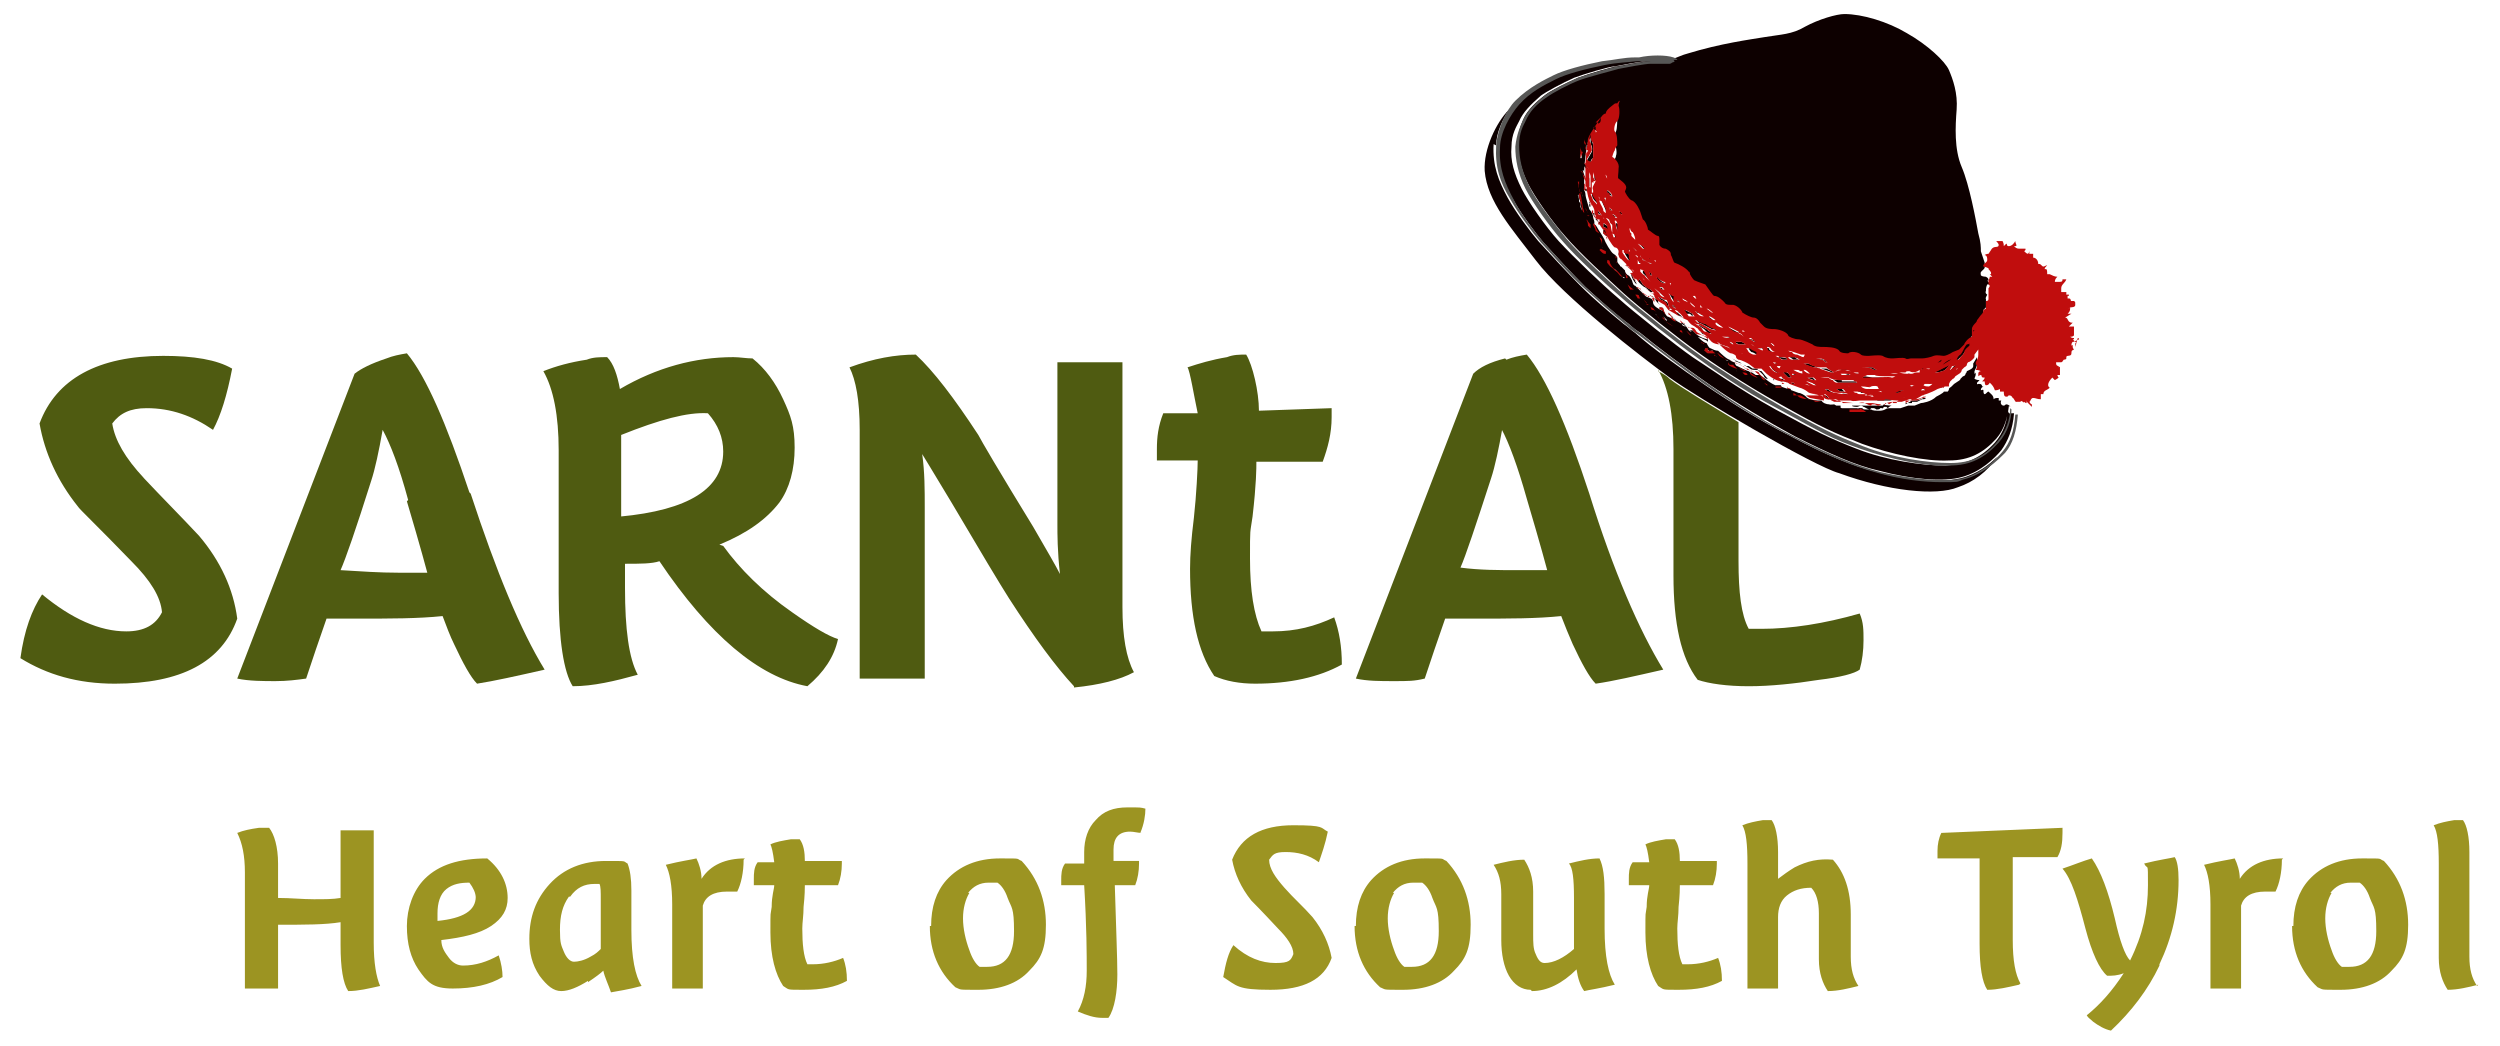
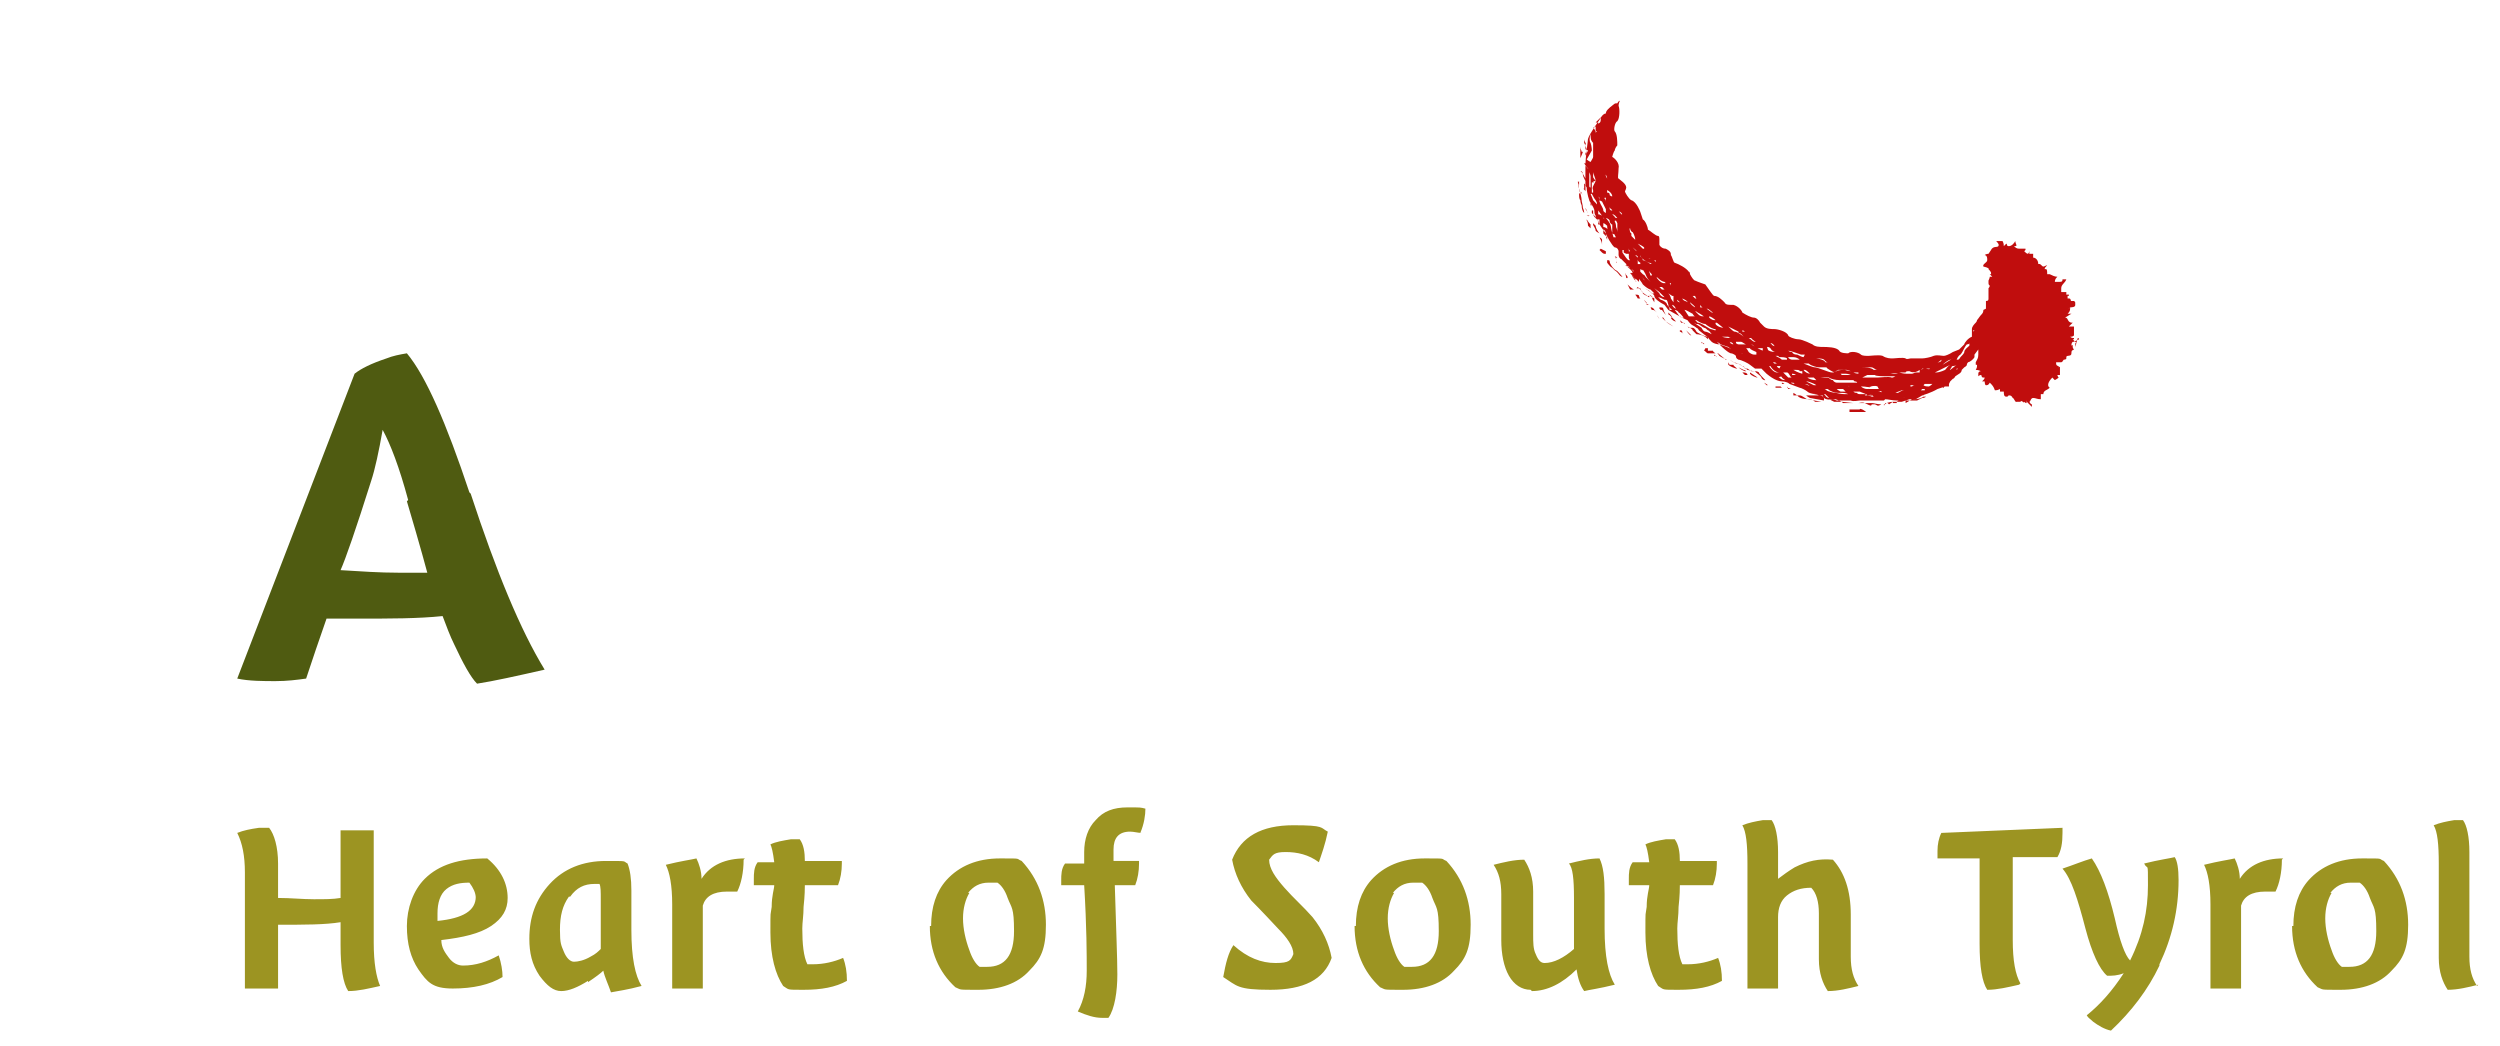
<svg xmlns="http://www.w3.org/2000/svg" id="Ebene_1" version="1.1" viewBox="0 0 196 82">
-   <path d="M118,28.1c-1.2.3-2,.7-2.5,1.2l-9.2,23.9c.9.2,1.9.2,3,.2s1.6,0,2.4-.2c.5-1.5,1-3,1.6-4.7h2.4c2.6,0,4.8,0,6.7-.2.3.8.6,1.5.9,2.2.7,1.5,1.3,2.6,1.8,3.1,1.4-.2,3.1-.6,5.3-1.1-1.9-3.1-3.9-7.7-5.8-13.8-1.8-5.5-3.4-9.1-4.9-10.9-.6.1-1.1.2-1.6.4h0ZM117.7,33.6c.6,1.1,1.3,3,2,5.5,1.1,3.7,1.6,5.6,1.6,5.6-1,0-1.8,0-2.3,0-1.5,0-3,0-4.5-.2.4-.9,1.2-3.3,2.4-7,.3-.9.6-2.3.9-4h0ZM98.9,49.5c-.6-1.3-.9-3.2-.9-5.7s0-1.9.2-3.3c.3-2.6.3-3.8.3-4.3h5.2c.4-1.1.7-2.2.7-3.5s0-.5,0-.7l-5.7.2c0-1.5-.5-3.6-1-4.4-.5,0-1,0-1.5.2-1.2.2-2.2.5-3.1.8.2.3.5,2.2.8,3.6h-2.7c-.4,1-.5,1.9-.5,2.8s0,.7,0,.9h3.2c0,.6-.1,2.7-.3,4.5-.2,1.6-.3,2.9-.3,4,0,3.7.6,6.5,1.9,8.4.9.4,2,.6,3.2.6,2.7,0,5-.5,6.8-1.5,0-1.4-.2-2.6-.6-3.7-1.5.7-3,1.1-4.8,1.1s-.5,0-.7,0h0ZM84.2,53.9c2-.2,3.6-.6,4.7-1.2-.6-1.1-.9-2.8-.9-5.1v-19.2h-5.1v12.7c0,.8,0,2.1.2,3.9-.3-.6-1-1.8-2.1-3.7-2.7-4.4-4.1-6.8-4.3-7.2-1.9-2.9-3.5-5-4.9-6.3-1.6,0-3.3.3-5.2,1,.5,1,.8,2.6.8,4.9v19.5h5.1v-13.4c0-1.4,0-2.8-.2-4.2,0,0,.8,1.3,2.3,3.8,2.3,3.9,3.8,6.4,4.5,7.5,2,3.1,3.7,5.4,5.1,6.9h0ZM56.4,42.7c2.2-.9,3.7-2,4.7-3.3.8-1.1,1.2-2.6,1.2-4.3s-.3-2.5-.9-3.8c-.6-1.3-1.4-2.4-2.4-3.2-.5,0-1-.1-1.5-.1-3,0-6,.8-8.9,2.5-.2-1.1-.5-2-1-2.5-.6,0-1.1,0-1.6.2-1.3.2-2.4.5-3.4.9.8,1.4,1.2,3.5,1.2,6.2v11.2c0,3.7.4,6.2,1.1,7.3,1.6,0,3.3-.4,5.1-.9-.7-1.3-1-3.6-1-6.8v-1.9c1.2,0,2.1,0,2.7-.2,3.9,5.8,7.8,9.1,11.6,9.8,1.3-1.1,2.1-2.3,2.4-3.7-.7-.2-1.9-.9-3.6-2.1-2.3-1.6-4.1-3.4-5.4-5.2h0ZM48.7,40.5v-6.4c3-1.2,5.2-1.8,6.8-1.7.8.9,1.2,1.9,1.2,3,0,2.9-2.7,4.6-8.1,5.1h0ZM11.3,37.5c-1.5-1.6-2.3-3-2.5-4.3.6-.8,1.4-1.2,2.7-1.2,1.9,0,3.6.6,5.2,1.7.6-1.1,1.1-2.7,1.5-4.8-1.2-.7-3-1-5.4-1-5.1,0-8.4,1.8-9.7,5.3.4,2.3,1.4,4.5,3,6.5.1.2,1.6,1.6,4.2,4.3,1.5,1.5,2.3,2.8,2.4,4-.5,1-1.4,1.5-2.8,1.5-2.1,0-4.3-1-6.6-2.9-.8,1.2-1.4,2.8-1.7,5,2.1,1.3,4.5,2,7.4,2,5.2,0,8.4-1.7,9.6-5.1-.3-2.3-1.3-4.5-3-6.5-1.4-1.5-2.9-3-4.4-4.6h0ZM130,29c.8,1.4,1.2,3.5,1.2,6.2v9.9c0,3.8.6,6.5,1.9,8.2.9.3,2.3.5,4,.5s3.6-.2,5.5-.5c1.7-.2,2.8-.5,3.2-.8.2-.7.3-1.5.3-2.3s0-1.4-.3-2.1c-2.8.8-5.4,1.2-7.7,1.2s-.8,0-1,0c-.6-1.1-.8-2.9-.8-5.3v-10.3c0-.2,0-.4,0-.6-2.3-1.4-4.5-2.7-5.4-3.4-.2-.2-.5-.4-.9-.6,0,0,0,0,0,0h0Z" fill="#4f5b11" />
  <path d="M36.9,38.7c2,6.1,3.9,10.7,5.8,13.8-2.2.5-4,.9-5.3,1.1-.5-.5-1.1-1.6-1.8-3.1-.3-.6-.6-1.4-.9-2.2-1.9.2-4.1.2-6.7.2h-2.4c-.6,1.7-1.1,3.2-1.6,4.7-.7.1-1.5.2-2.4.2s-2.1,0-3-.2l9.2-23.9c.5-.4,1.3-.8,2.5-1.2.5-.2,1-.3,1.6-.4,1.5,1.8,3.1,5.5,4.9,10.9h0ZM32,39.2c-.7-2.6-1.4-4.4-2-5.5-.3,1.7-.6,3.1-.9,4-1.2,3.8-2,6.1-2.4,7,1.6.1,3.1.2,4.5.2s1.3,0,2.3,0c0,0-.5-1.9-1.6-5.6h0Z" fill="#4f5b11" />
  <path d="M19.2,77.4v-9c0-1.3-.2-2.3-.6-3.1.5-.2,1-.3,1.7-.4.3,0,.5,0,.8,0,.4.5.7,1.5.7,2.8v2.7c1,0,1.9.1,2.8.1s1.5,0,2.1-.1v-5.3h2.6v8.8c0,1.6.2,2.7.5,3.4-.9.2-1.7.4-2.5.4-.4-.6-.6-1.8-.6-3.6v-1.8c-1.2.2-2.8.2-4.9.2v5h-2.6ZM37.3,70.4c0-.4-.2-.8-.5-1.2-.7,0-1.3.1-1.8.5-.5.4-.7,1.1-.7,1.9s0,.5,0,.6c2-.2,3-.8,3-1.9h0ZM39.8,70.4c0,.9-.4,1.6-1.3,2.2-.9.6-2.2.9-3.9,1.1,0,.6.3,1,.6,1.4.3.4.7.6,1.1.6,1,0,1.9-.3,2.8-.8.2.6.3,1.2.3,1.7-1,.6-2.3.9-3.9.9s-2-.5-2.7-1.5c-.6-.9-.9-2-.9-3.4s.5-2.8,1.4-3.7c1.1-1.1,2.7-1.6,4.9-1.6,1.1.9,1.6,2,1.6,3.1h0ZM44.6,70.3c-.5.7-.7,1.5-.7,2.6s.1,1.2.3,1.7c.2.5.5.8.8.8s.8-.1,1.3-.4c.4-.2.6-.4.8-.6,0-.4,0-.9,0-1.6v-2.3c0-.6,0-1-.1-1.2,0,0-.2,0-.4,0-.8,0-1.4.3-1.9,1h0ZM46.1,76.9c-.8.5-1.5.8-2.1.8s-1.1-.4-1.7-1.2c-.6-.9-.8-1.8-.8-2.9,0-1.7.5-3.1,1.6-4.3,1.1-1.2,2.6-1.8,4.4-1.8s1.3,0,1.7.2c.2.5.3,1.2.3,2.1v3.1c0,2.2.3,3.6.8,4.4-1.1.3-1.9.4-2.4.5-.2-.6-.5-1.2-.6-1.7-.2.2-.6.5-1.2.9h0ZM58.3,67.4c0,1-.2,1.9-.5,2.5-.2,0-.5,0-.8,0-1.1,0-1.7.4-1.9,1.1,0,.2,0,.6,0,1.1v5.4h-2.4v-6.6c0-1.5-.2-2.5-.5-3.1,1.2-.3,2-.4,2.4-.5.2.4.4,1,.4,1.6.7-1.1,1.9-1.6,3.4-1.6h0ZM61.4,77.3c-.6-.9-1-2.3-1-4.2s0-1.2.1-2c0-.9.2-1.4.2-1.7h-1.6c0-.1,0-.3,0-.5,0-.4,0-.9.3-1.3h1.3c-.1-.8-.2-1.2-.3-1.4.4-.2,1-.3,1.6-.4.2,0,.5,0,.7,0,.3.4.4,1,.4,1.7h2.9s0,0,0,.2c0,.6-.1,1.2-.3,1.7h-2.6c0,.2,0,.8-.1,1.7,0,.7-.1,1.2-.1,1.7,0,1.2.1,2.2.4,2.8.1,0,.2,0,.4,0,.9,0,1.7-.2,2.4-.5.2.5.3,1.1.3,1.8-.9.5-2,.7-3.4.7s-1.1,0-1.6-.3h0ZM76,70c-.3.5-.5,1.2-.5,2s.2,1.7.5,2.5c.2.6.5,1.1.8,1.3.2,0,.4,0,.6,0,1.4,0,2.1-.9,2.1-2.8s-.2-1.8-.5-2.6c-.2-.6-.5-1-.8-1.2-.2,0-.4,0-.7,0-.7,0-1.2.3-1.6.8h0ZM73,72.6c0-1.5.4-2.7,1.2-3.6,1-1.1,2.4-1.7,4.2-1.7s1.2,0,1.7.2c1.3,1.4,1.9,3.1,1.9,5s-.4,2.7-1.3,3.6c-.9,1-2.3,1.5-4,1.5s-1.3,0-1.8-.2c-1.3-1.2-2-2.8-2-4.8h0ZM89.5,65.3c-.3,0-.6-.1-.9-.1-.9,0-1.3.5-1.3,1.4s0,.7,0,.9h2s0,.1,0,.2c0,.6-.1,1.2-.3,1.7h-1.6c.1,3.4.2,5.7.2,7s-.2,2.7-.7,3.4c-.1,0-.3,0-.5,0-.6,0-1.2-.2-1.9-.5.5-.9.7-2,.7-3.2s0-3.4-.2-6.7h-1.8c0-.1,0-.3,0-.4,0-.4,0-.9.3-1.3h1.5v-.9c0-1,.3-1.9.9-2.5.6-.7,1.4-1,2.5-1s1,0,1.4.1c0,.5-.1,1.2-.4,1.9h0ZM100.7,69.6c.7.8,1.5,1.5,2.2,2.3.8,1,1.3,2.1,1.5,3.2-.6,1.7-2.2,2.5-4.8,2.5s-2.6-.3-3.7-1c.2-1.1.4-1.9.8-2.5,1.1,1,2.2,1.4,3.3,1.4s1.2-.2,1.4-.7c0-.6-.5-1.3-1.2-2-1.3-1.4-2-2.1-2.1-2.2-.8-1-1.3-2.1-1.5-3.2.7-1.8,2.3-2.7,4.8-2.7s2.1.2,2.7.5c-.2,1-.5,1.8-.7,2.4-.8-.6-1.7-.8-2.6-.8s-1,.2-1.3.6c0,.7.5,1.4,1.2,2.2h0ZM109.3,70c-.3.5-.5,1.2-.5,2s.2,1.7.5,2.5c.2.6.5,1.1.8,1.3.2,0,.4,0,.6,0,1.4,0,2.1-.9,2.1-2.8s-.2-1.8-.5-2.6c-.2-.6-.5-1-.8-1.2-.2,0-.4,0-.7,0-.7,0-1.2.3-1.6.8h0ZM106.3,72.6c0-1.5.4-2.7,1.2-3.6,1-1.1,2.4-1.7,4.2-1.7s1.2,0,1.7.2c1.3,1.4,1.9,3.1,1.9,5s-.4,2.7-1.3,3.6c-.9,1-2.3,1.5-4,1.5s-1.3,0-1.8-.2c-1.3-1.2-2-2.8-2-4.8h0ZM120,77.6c-.7,0-1.3-.4-1.7-1.1-.4-.7-.6-1.7-.6-2.8s0-.8,0-1.7c0-.9,0-1.6,0-1.9,0-1-.2-1.7-.6-2.3.8-.2,1.6-.4,2.4-.4.4.6.7,1.4.7,2.5s0,.8,0,1.6c0,.8,0,1.4,0,1.8,0,.6,0,1.1.2,1.5.2.5.4.7.7.7.7,0,1.5-.4,2.3-1.1,0-.4,0-.9,0-1.5v-2.5c0-1.5-.1-2.4-.4-2.7.8-.2,1.6-.4,2.4-.4.3.6.4,1.5.4,2.8v2.7c0,2.2.3,3.6.8,4.4-1.2.3-2,.4-2.4.5-.3-.4-.5-1-.6-1.7-1.1,1.1-2.3,1.7-3.5,1.7h0ZM130,77.3c-.6-.9-1-2.3-1-4.2s0-1.2.1-2c0-.9.2-1.4.2-1.7h-1.6c0-.1,0-.3,0-.5,0-.4,0-.9.3-1.3h1.3c-.1-.8-.2-1.2-.3-1.4.4-.2,1-.3,1.6-.4.2,0,.5,0,.7,0,.3.4.4,1,.4,1.7h2.9s0,0,0,.2c0,.6-.1,1.2-.3,1.7h-2.6c0,.2,0,.8-.1,1.7,0,.7-.1,1.2-.1,1.7,0,1.2.1,2.2.4,2.8.1,0,.2,0,.4,0,.9,0,1.7-.2,2.4-.5.2.5.3,1.1.3,1.8-.9.5-2,.7-3.4.7s-1.1,0-1.6-.3h0ZM137,77.4v-9.7c0-1.5-.1-2.5-.4-3,.5-.2,1-.3,1.6-.4.2,0,.5,0,.7,0,.3.4.5,1.3.5,2.5v2.1c.4-.3.8-.6,1.3-.9,1-.5,1.9-.7,3-.6.9,1,1.4,2.4,1.4,4.3s0,.7,0,1.5c0,.8,0,1.4,0,1.8,0,1,.2,1.7.6,2.3-.8.2-1.6.4-2.4.4-.4-.6-.7-1.4-.7-2.5s0-.9,0-1.7c0-.8,0-1.5,0-1.9,0-.9-.2-1.6-.6-2-.8,0-1.4.2-1.9.6-.5.4-.7,1-.7,1.7v5.6h-2.4ZM158.3,77.2c-.9.2-1.7.4-2.5.4-.4-.6-.6-1.8-.6-3.6v-5.4c0-.3,0-.7,0-1.3h-3.3c0-.2,0-.4,0-.6,0-.5.1-1,.3-1.4l9.5-.4c0,0,0,.2,0,.4,0,.8-.1,1.4-.4,1.9h-3.5c0,.2,0,.5,0,.7v5.8c0,1.6.2,2.7.6,3.4h0ZM169.3,75.7c-.9,1.9-2.2,3.6-3.8,5.1-.5-.1-1-.4-1.4-.7-.2-.2-.4-.3-.5-.5,1-.8,2-1.9,2.9-3.3-.5.2-.9.2-1.3.2-.6-.5-1.2-1.8-1.7-3.7-.6-2.3-1.1-3.9-1.8-4.7.9-.3,1.6-.6,2.3-.8.7,1,1.3,2.6,1.8,4.7.4,1.8.8,2.9,1.2,3.3,1-2,1.4-3.9,1.4-5.9s0-1.1-.3-1.7c1.2-.3,2-.4,2.4-.5.2.3.3.9.3,1.8,0,2.3-.5,4.5-1.5,6.6h0ZM178.9,67.4c0,1-.2,1.9-.5,2.5-.2,0-.5,0-.8,0-1.1,0-1.7.4-1.9,1.1,0,.2,0,.6,0,1.1v5.4h-2.4v-6.6c0-1.5-.2-2.5-.5-3.1,1.2-.3,2-.4,2.4-.5.2.4.4,1,.4,1.6.7-1.1,1.9-1.6,3.4-1.6h0ZM182.8,70c-.3.5-.5,1.2-.5,2s.2,1.7.5,2.5c.2.6.5,1.1.8,1.3.2,0,.4,0,.6,0,1.4,0,2.1-.9,2.1-2.8s-.2-1.8-.5-2.6c-.2-.6-.5-1-.8-1.2-.2,0-.4,0-.7,0-.7,0-1.2.3-1.6.8h0ZM179.8,72.6c0-1.5.4-2.7,1.2-3.6,1-1.1,2.4-1.7,4.2-1.7s1.2,0,1.7.2c1.3,1.4,1.9,3.1,1.9,5s-.4,2.7-1.3,3.6c-.9,1-2.3,1.5-4,1.5s-1.3,0-1.8-.2c-1.3-1.2-2-2.8-2-4.8h0ZM194.3,77.2c-.8.2-1.6.4-2.4.4-.4-.6-.7-1.4-.7-2.5v-7.4c0-1.5-.1-2.5-.4-3,.5-.2,1-.3,1.6-.4.2,0,.5,0,.7,0,.3.4.5,1.3.5,2.5v8.2c0,1,.2,1.7.6,2.3h0Z" fill="#9c9422" />
-   <path d="M125.8,9.8s0,0,0,.1c0,0,0-.3,0-.6,0,0,0,.3,0,.4h0ZM151.5,28.9c0,0-.2,0-.3,0s0,0-.1,0c0,0,0,0,0,0h.3s.3,0,.3,0c0,0,0,0-.1,0h0ZM150.9,28.6s0,0,0,0c0,0,.2,0,.4,0-.1,0-.3,0-.4,0h0ZM149.3,29.3s0,0,0,0c0,0,0,0,0,0h0s0,0,0,0h0ZM149.1,28.9c0,0-.1,0-.2,0,0,0,0,0,.1,0,0,0,.2,0,.4-.1,0,0-.1,0-.2,0,0,0,0,0-.1,0h0ZM148.2,29.3h.3s.5,0,.5,0c0,0,0,0-.2,0-.3,0-.4,0-.6,0h0ZM147.6,29.6h-.8s-.6-.1-.6-.1l-.4.2s0,0,0,0c.2,0,.4,0,.4,0,0,0,0,0,.1,0,0,0,0,0,0,0,0,0,0,0,.2,0,0,0,.2,0,.3,0,0,0,.2,0,.2,0,.2,0,.9-.2,1.1,0,0,0,0,0,0,0,0,0,0,0,.1,0h-.8ZM145.9,28.8h0c.2,0,.8,0,1,.2,0,0,.2,0,.4,0-.2,0-.4-.1-.5-.2h0c-.2,0-.6,0-.8,0h0ZM145.7,29.3c-.2,0-.3,0-.4,0,.2,0,.3.2.5.2h.2c0-.1-.2-.1-.3-.1h0ZM140.1,27.6s0,0,0,0c.1,0,.2,0,.3.1.1,0,.3.1.4.2.2,0,.4,0,.5.2,0,0,0,0,0,0-.1,0-.3,0-.3,0-.3-.1-.8-.3-1-.3h0ZM138.7,26.9s0,0,0,0c0,0,.1.2.2.2,0,0,.2.1.3.2,0,0,0,0,0,0,0,0-.2-.1-.2-.2,0,0-.2-.2-.3-.2h0ZM138.7,27.3c0,0-.2,0-.3-.1,0,0,0,.2.1.3,0,0,.4.1.6.2,0,0,0,0,0,0,0,0,0,0,0,0-.1,0-.3-.2-.4-.3h0ZM138.9,30h0s0,0,0,0c0,0,0,0-.1,0,0,0,0,0,0,0h0ZM139.5,28.5s0,0,0,0h0c0,0,0,0-.1,0h0c0,0-.2,0-.3-.1,0,0,0,0,0,0,0,0,0,0,0,0,0,0,.1,0,.1.1,0,.1.2.1.4,0h0ZM139.5,28.9c0,0-.2,0-.3,0,.1.1.3.2.3.2,0,0,0,0,0,0,0,0,0,0,0,0,0,0-.1,0-.1,0h0ZM140.4,30.5s0,0,0,0c0,0-.2,0-.3-.1,0,0,.1.2.1.2,0,0,.1,0,.2,0h0ZM143,29.8s0,0-.1,0c.1,0,.3,0,.5,0,0,0-.1,0-.2,0,0,0-.1,0-.2,0h0ZM142.6,30.2c-.2,0-.4-.2-.4-.2,0,0-.2,0-.4-.1.2,0,.4.2.6.3,0,0,.2,0,.2,0,0,0,.4,0,.8,0,0,0,0,0,0,0,0,0,0,0-.1,0,0,0-.2,0-.2,0,0,0-.2,0-.3,0h0ZM142.2,29.6c-.1,0-.3,0-.4,0,0,0-.2,0-.2,0,0,0,0,0,0,0,0,0,0,0,0,0,0,0,.4.1.6.2,0,0,0,0,.1,0,0,0-.1-.1-.2-.2h0ZM141.4,29c0,0-.1,0-.2,0,0,0,0,0,0,0,.1.1.4.2.5.3,0,0,0,0,0,0-.2,0-.3-.2-.4-.3h0ZM141.3,29.3c0,0-.1,0-.2,0,0,0-.2,0-.3-.1,0,0-.2,0-.2,0,.3.2.6.3.7.3h0ZM140.8,28.8s0,0,0,0c0,0,0,0-.1,0,0,0,0,0,0,0h0ZM140.6,28c-.1,0-.2,0-.3,0,0,0,0,0,0,0,0,0,.2.1.3.2.1,0,.2,0,.3,0,0,0,.2,0,.3,0-.1,0-.3,0-.5-.2,0,0,0,0,0,0h0ZM140.3,28.9c0,0,.1,0,.2,0,0,0,0,0,0,0,0,0,0,0,0,0,0,0,0,0,0,0,0,0,0,0,0,0h0ZM140.8,29.4c0,0-.2,0-.3-.1,0,0,0,0,0,0,0,0,0,.1.3,0h0ZM140.9,29.6c-.4,0-.5,0-.6-.2,0,0,0-.1-.2-.2-.2-.1-.2-.1-.3,0,0,0,0,0,0,0,0,0,0,0,0,0l.4.4c0,0,.2,0,.2,0,.2,0,.6,0,.8,0,0,0,0,0,.2,0,0,0,0,0,0,0,0,0-.2-.1-.6,0h0ZM140.4,30c.1,0,.2,0,.3.1,0,0,.2,0,.3,0,.2,0,.4,0,.6.1.2.1.7.3.8.3s0,0,.1,0c.3,0,.6,0,.8.2.1.1.5.2.7.2s.5,0,.7.1c.1,0,.2,0,.3,0s0,0,0,0c0,0,0,0,0,0-.2-.1-.5-.2-.6-.1,0,0-.1,0-.2,0,0,0,0,0,0,0-.3,0-.6-.1-.8-.3-.1-.1-.2-.1-.4,0h0c-.3,0-.9,0-1.1-.3-.1-.1-.3-.1-.5-.1,0,0-.1,0-.2,0-.1,0-.5,0-.7-.1,0,0,0,0,0,0,0,0,0,0,0,0h0ZM140.6,30.8c.1,0,.3,0,.4,0,0,0-.1,0-.2,0,0,0-.1,0-.2,0h0ZM140.8,30.5c.2,0,.4,0,.5,0-.1,0-.2,0-.4,0,0,0-.2,0-.3,0,0,0,0,0,.1,0,0,0,0,0,0,0h0ZM143.1,31.8h-.2c0-.1-1.1-.3-1.1-.3,0,0,0,0,0,0,0,0-.4-.3-.6-.3-.1,0-.3,0-.5,0,.1,0,.3.2.4.3,0,0,.4.2.8.2,0,0,.4,0,.5.2,0,0,.5,0,.6,0,0,0,0,0,.1,0h0ZM141.9,30.8s0,0,.1,0c0,0,0,0,.1,0-.1,0-.2,0-.4-.1,0,0,0,0,0,0,0,0,0,0,0,0h0ZM142.6,30.9s0,0,0,0c0,0,0,0-.1,0,0,0,0,0,0,0h0ZM143.1,31.1c0,.1.2.2.3.2,0-.1-.2-.3-.3-.3,0,0,0,0,0,0,0,0,0,0-.1,0,0,0,0,0,.1.1h0ZM143.6,31.2s0,0,0,0h0s0,0,0,0h0ZM144.8,31.4s0,0,0,0c0,0,0,0,0,0,0,0,0,0,0,0h0ZM149.3,31.2s.1,0,.2,0c0,0,0,0,.1,0,0,0,.1,0,.2,0,0,0,0,0-.1,0,0,0-.2,0-.3,0,0,0,0,0,0,0,0,0-.2.1-.3.1,0,0,0,0,0,0,0,0,.1,0,.2,0h0ZM150,30.8c0,0-.1,0-.2,0,0,0,.1,0,.2,0,0,0,0,0,0,0,0,0,0,0,0,0h0ZM149.3,30.3h-.4c0,.1.1.1.2.1.3,0,.4,0,.5,0,0,0,0,0,0,0,0,0,0,0,.1,0,0,0,0,0,.2-.1,0,0,0,0,0,0h-.3c-.1,0-.3,0-.5,0h0ZM148.9,31.4s0,0-.1,0h0s.1,0,.1,0h0ZM145.4,30.9c0,0-.1,0-.2,0,0,0,0,0,0,0,0,0,.1,0,.2,0h0ZM145.5,31.6s0,0,0,0c-.1,0-.3,0-.4,0,0,0,0,0,.1,0,0,0,.2,0,.3,0h0ZM145.7,31.3c.1,0,.2,0,.3,0,0,0,.2,0,.2,0,0,0,0,0,0,0-.1,0-.2,0-.2,0,0,0-.2,0-.3,0h0c0,0-.2,0-.4,0,0,0,0,0,.1,0,0,0,.1,0,.2,0h0ZM145.9,31.5h.6s0,0,0,0c0,0-.3,0-.4,0,0,0-.1,0-.2,0h0ZM147,31.2c0,0-.2,0-.3.1,0,0,0,0,0,0,0,0,.2,0,.3,0,.2,0,.3,0,.5,0,.2,0,.7,0,.9,0h0s0,0,.1,0c0,0,.2,0,.3,0,0,0,0,0,0,0-.3,0-.6.1-.6.1,0,0,0,0,0,0,0,0,0,0-.1,0,0,0-.1,0-.2,0s-.1,0-.2,0c0,0-.1,0-.2,0-.1,0-.2,0-.2,0,0,0,0,0-.1,0h0ZM146.3,30.9c.2,0,.5,0,.6,0,0,0,0,0,0,0,0,0-.3,0-.4,0,0,0,0,0,0,0,0,0-.5-.1-.6-.3,0,0-.3,0-.5,0,0,0,.2,0,.3.1,0,0,.2,0,.2.1.1,0,.3,0,.5,0h0ZM144.5,30.5h-.5s0,0,0,0c.1.1.3.2.3.2,0,0,0,0,.1,0,0,0,.1,0,.1,0,0,0,0,0,.1,0,0,0-.1-.1-.2-.2h0ZM146.6,30.3c.1,0,.2-.1.4-.2,0,0,0,0-.1,0-.1,0-.2,0-.3,0,0,0,0,0,0,0-.1,0-.2,0-.3,0s0,0-.1,0c0,0,0,0,0,0,0,0,.1,0,.2,0,.2,0,.4,0,.4,0h0ZM146.7,30.5c-.1,0-.3,0-.6,0,0,0-.2,0-.2,0,0,0-.1,0-.2,0,.1,0,.2,0,.3,0,0,0,.3.2.5.2.1,0,.4-.1.6,0,0,0,.1,0,.2,0,0,0,0,0,.1,0,0,0,0,0,0,0-.2,0-.4,0-.6,0h0ZM145.5,30.3s0,0,.1,0c-.2,0-.4,0-.6,0s0,0,0,0c-.4-.1-.9-.2-1-.2,0,0,0,0,0,0,0,0,0,0,0,0,0,0-.3,0-.5,0,.1,0,.2,0,.4,0h.6s0,0,.1,0c0,0,.2.3.4.2.2,0,.4-.1.5-.1h0ZM145.7,30.4s0,0,0,0c0,0,0,0,0,0h0ZM149.1,30.6c-.3,0-.5.1-.5.1h-.5c0,0-.4.2-.6,0,0,0,0,0-.2,0,0,0,0,0-.1,0,.2,0,.5,0,.7.1,0,0,0,0,0,0,0,0,.1,0,.2,0,0,0,.1,0,.2,0,0,0,.1,0,.3,0,0,0,.2,0,.2,0,.2,0,.3-.1.5-.2,0,0-.1,0-.2,0h0ZM148.2,30.6c-.2,0-.3,0-.4,0,0,0,0,0,0,0,.1.1.4,0,.4,0h0ZM147.5,30.2c0,0,.2,0,.3,0,.4,0,.6,0,.8,0s0,0,.1,0c0,0,0,0,0,0h-.1c-.2,0-.6,0-.7,0,0,0,0,0,0,0-.1,0-.5.1-.5.2,0,0,0,0,0,0h0ZM150.2,30.6s0,0,0,0c0,0,0,0,0,0,0,0,0,0,0,0h0ZM150.8,30.8c0,0-.2,0-.4,0-.1,0-.1,0-.2,0,.1,0,.2,0,.3,0,0,0,.1,0,.3-.2h0ZM150.9,30.6h.2c-.2,0-.3-.1-.4-.2,0,0,0,0-.1.1.1,0,.3,0,.3,0h0ZM150.8,29.7h0s0,0,0,0c0,0,0,0,0,0h0ZM150.8,30h0s0,0,.1,0c0,0,.3,0,.4.1,0,0,.2-.1.3-.2,0,0,0,0,0,0,0,0,0,0,0,0,0,0-.2,0-.3,0-.1,0-.2,0-.4,0h0ZM149.9,31.7h-.2c0,0,.2,0,.3,0,0,0,0,0,0,0h0ZM149.4,31.6h.5c0-.1,0-.1,0-.1h.4s.4-.2.4-.2h0s0,0,0,0c.2,0,.2,0,.3-.1,0,0-.1,0-.2,0-.3.2-.5.2-.8.2,0,0,0,0-.1,0l-.5.3h0ZM146.8,32.3s0,0,0,0c.1,0,.2,0,.2,0,0,0,0,0,0,0,0,0,0,0,0,0,0,0,0,0,0,0h0ZM145.7,32.2h-.5s-.2,0-.2,0c.1,0,.5,0,.7,0h.5s0,0,.1,0c-.1,0-.2-.1-.3-.2,0,0-.2,0-.2,0,0,0,0,0-.1,0h0ZM144.3,31.8h.9c0,.1.4.1.4.1.1,0,.3-.2.5,0,.1,0,.3.2.5.2,0,0,0,0,.1-.1,0,0,.1,0,.2,0,0,0,.1,0,.2.1,0,0,0,0,.1,0,.2,0,.2-.1.2-.1,0,0,0,0,.1,0,0,0,0,0,.1,0,0,0,0,0,0,.1,0,0,0,0,0,0,0-.1.1-.2.1-.2,0,0,0,0,.1,0h0s0,0,.1,0c0,0,0,0,.1.1,0,0,0,0,0,0,.2-.2.3-.2.3-.2s0,0,0,0h.3c0,0,.1,0,.2,0h0s-.2,0-.2,0c-.3,0-.8,0-.9-.1h0s0,0-.1.1c0,0,0,0,0,0,0,0-.2,0-.4,0s-.1,0-.2,0c0,0-.1,0-.2,0,0,0,0,0-.2,0-.2,0-.4,0-.4,0,0,0,0,0,0,0-.2,0-.5,0-.5,0-.1,0-.5,0-.7,0-.1,0-.2,0-.6,0-.2,0-.4,0-.5,0-.2,0-.5-.1-.5-.1-.2,0-.5-.1-.6-.3,0,0,0,0,0,0,0,0-.2,0-.3,0-.1,0-.4,0-.6,0,0,0-.2,0-.4,0,.1,0,.2.2.3.2l1.1.2s0,0,0,0l.8.4h.6ZM139,29.8c.1-.1.3-.2.6,0,.2,0,.3.1.5.2h0c-.1-.1-.3-.2-.3-.3,0,0-.2,0-.3,0h-.5c0,.1,0,.1,0,0,0,0,0,0,.1.1,0,0,0,0,0,0h0ZM139.6,29.9s0,0,.1,0c0,0,.1,0,.2,0-.1,0-.2,0-.3-.1h0ZM139.7,30.7h-.1c0,0-.1,0-.1,0,0,0,0,0,.1,0h0ZM139.2,30.3h.5c0,0,0,0,0,0h0s0,0-.1-.1h-.4ZM137.3,28.6s0,0,0,0h-.2c0,0,0,0,0,0h0ZM138.6,30.2c0,0-.2-.1-.3-.2,0,0,0,0,0,0l.2.2h.1ZM137.8,29.9h0c0,0,0,0,0,0h.1ZM137.3,29.3c0,0,.3.2.5.2l-.6-.4h0s0,0,.1.1h0ZM136,28.3c0,0,.6.2.7.3,0,0,.1,0,.2.1h.2c0,0,.3.2.3.2h.4c0,0,0,0,0,.1,0,0,.4.3.5.5,0,0,0,.1.2.2,0,0,0,0,.1,0-.2-.2-.4-.5-.5-.6,0,0-.1,0-.3-.1-.3,0-.5,0-.6-.1,0,0,0,0,0,0,0,0,0,0,0,0-.3-.2-.7-.4-.8-.5-.1,0-.4-.2-.6-.3,0,0,0,0,0,0l.3.2h0ZM136.7,29.3s0,0-.1,0l.3.2h.2s0,0,0,0c0-.1-.2-.1-.3-.2h0ZM136.3,28.8c.1.1.4.2.5.3,0,0,0,0,.1,0,0,0-.1,0-.2-.1l-.4-.2h0ZM135.5,28.6s0,0,0,0c0,0,0,.1,0,.2.1,0,.4.2.7.3-.1,0-.3-.2-.3-.3,0,0,0,0,0,0,0,0-.2,0-.2,0,0,0,0,0-.1,0h0ZM135.2,27.8s0,0-.1,0h.1c0,0,0,0,0,0h0ZM135.4,27.5s0,0,0,0c0,0,0,0,0,0,0,0,0,0,0,0,0,0,0,0,0,0h0ZM135.5,28.3s0,0,0,0h-.1c0,0-.6-.5-.6-.5h-.1c0,0,.2,0,.2.2,0,0,.3.2.6.3h0ZM136.5,27.3c-.1,0-.2,0-.3,0,0,0,0,0,0,0,0,0,.2.1.3.2,0,0,.1,0,.1,0,0,0,0,0,0,0,0,0,.1,0,.2,0,0,0,0,0,0,0,0,0,0,0,0,0,0,0-.1,0-.3,0h0ZM136.9,27c0,0-.3-.2-.4-.2,0,0,0,0-.1,0,0,0-.1,0-.2,0,0,0,0,0-.1,0,0,0,0,0,0,0,0,0,0,0,0,.1,0,0,.1,0,.2.1.2,0,.4,0,.6,0h0ZM136.7,25.9s0,0,0,0h.2c0,0-.1,0-.2,0h0ZM136.3,26.1c-.2-.1-.7-.4-.8-.4.2.2.4.3.5.4.3,0,.6.3.7.4-.1-.2-.2-.3-.4-.3h0ZM135.8,27c-.1,0-.2-.1-.3-.2,0,0,0,0-.2,0,0,0,0,0,0,0h0s.1,0,.1,0c0,0,.1,0,.3.1,0,0,0,0,0,0h0ZM135.3,26.4c0,0-.1,0-.2,0,0,0,0,0,0,0,0,0,0,0,0,0,.3,0,.6.1.6.1,0,0,0,0,0,0,0,0,0,0,.1,0,0,0,0,0,0,0,0,0,0,0,0,0,0,0,0,0-.2-.1,0,0,0,0,0,0,0,0-.2,0-.2,0h0ZM134.9,26.6s0,0,0,0c0,0,0,0,0,0,0,0,0,0,0,0h.1s0,0,0,0h0ZM131.9,26.1s0,0,0,0c0,0,0-.1-.1-.1,0,0,0-.1-.1-.2h-.1c0,0,.2.2.3.3h0ZM131.8,25.3c.2,0,.3.2.4.3,0,0,0,0,0,0,0,0,0,0,0,0,0,0-.2,0-.3-.1h0ZM132.6,26.4c-.2-.1-.3-.3-.4-.4,0,0,0,0,0,0,0,0,0,0,0,.1.2.2.3.3.4.4h0ZM132.8,25.5s0,0,0,0c0,0,0,0,0,0h0ZM133,26.4c.2,0,.6.2.8.3,0,0,0,0,0,0,0,0,0,0,0,0,0,0,0,0,.1.1,0,0,0-.2,0-.2-.2,0-.7-.2-.9-.4-.2-.2-.2-.2-.3-.3,0,0,0,0-.1,0,0,0,0,0-.1,0,0,0,0,0-.1,0,0,0,0,0,0,0,.2,0,.3.2.4.3,0,0,.2.2.3.3h0ZM133.6,27h0s0,0,0-.1c0,0-.1,0-.2,0,0,0,0,0,0,0,0,0,.1.1.2.1h0ZM134.2,26.8s0,0,0,0c0,0,0,0,0,0,0,0,0,0,0,0h0ZM133.5,26.2h0c0,0-.1-.1-.2-.2,0,0,.2.1.3.2h0ZM133,25.4l.6.4c.1.1.3.3.3.3.1,0,.3,0,.5.2,0,0,0,0,0,0-.1-.1-.2-.2-.3-.3-.1,0-.2-.1-.3-.2-.2-.1-.4-.2-.5-.3,0,0,0,0-.1,0h0ZM134.6,28c0,0-.1-.1-.2-.1,0,0,.2.1.2.2,0,0,0,0,0,0h0ZM134.3,27.7c.1,0,.3,0,.4,0h-.2c0-.1-.4-.2-.4-.2,0,0,0,0,0,0,0,0,0,0,0,0,0,0,0,0,0,0,0,0,.2,0,.2,0h0ZM133.9,27.5s0,0,0,0c0,0,0,0,0,0h0ZM133.7,27.3c0,0,.2.1.3.2,0,0,0,0,0,0,0,0,0,0,0,0h-.2ZM131.4,24.2c0-.1-.2-.3-.3-.3h0s0,0,0,0c0,0,0,0,0,0,0,.1.2.2.3.3h0ZM130.8,21.7s0,0,0,0c.1,0,.2.1.3.2,0,0,.1,0,.2.1,0,0,0,0,0,0,0-.1-.3-.3-.5-.4h0ZM130.7,22.4s0,0,.1,0h0s0,0-.1,0h0ZM130.7,21.9s0,0-.1,0c0,0,.1,0,.2,0,0,0,0,0,0,0h0ZM131,22.2c0,0,0,.1.1.2,0,0,0-.1,0-.2,0,0,0,0,0,0,0,0,0,0,0,0h0ZM131.2,23.2l-.3-.2c0,.1.1.2.2.4l.2.3s0,0,0,0c0,0,0-.2,0-.2,0,0,0-.1,0-.3h0ZM130.5,23.5c-.2,0-.4-.2-.5-.3h0c0,.1.2.3.2.3.1,0,.4.2.5.4,0,0,0,.2.2.3h.2c-.1,0-.2,0-.3-.2,0-.3-.2-.4-.3-.4h0ZM130.1,21.9c-.1-.1-.2-.3-.3-.4,0,0,0,.2.1.3,0,.1.2.3.5.4,0,0,.1,0,.2,0,0,0,0,0,0,0-.1,0-.3-.1-.4-.2h0ZM129.9,20.4s0,0-.1,0l.2.3s0,0,0,0c0-.1,0-.2,0-.3h0ZM130.2,22.5l.2.2h.2c0,0-.2,0-.2,0,0,0-.1,0-.2,0h0ZM129.8,22.6h0l.4.4c0,0,.3.3.4.3l-.4-.4s0,0,0,0l-.4-.3h0ZM130,23.8v-.3c-.1,0-.4-.2-.4-.2,0,0,0,0-.1-.1,0,0,0,0,0,0,.1,0,.2.2.3.3,0,.1.2.3.4.4h0ZM129.6,24.2c.1,0,.2.1.3.2,0,0,0,0,0,0,0,0-.1-.1-.2-.2,0,0-.1-.1-.2-.2,0,0,0,0,0,0,0,0,0,0-.1,0,0,0,0,0,0,0,0,0,0,0,0,0,0,0,.1,0,.1,0h0ZM130,24.9s0,0,0,0c0-.1-.2-.2-.2-.3,0,0,0,0,0,0l.2.3h0ZM130.3,24.3l.3.4s0,0,0,0c-.1-.2-.2-.4-.2-.5,0,0,0-.1-.3-.1h0s0,0,0,0c0,0,0,0,0,.1,0,0,.1,0,.1,0,0,0,0,0,0,0h0ZM131.1,24.9c0,0,.3.2.4.3l-.2-.2c-.1,0-.3-.2-.3-.3,0,0,0,0-.1-.1,0,0,0,0,0-.1,0,.2.2.3.3.4h0ZM130.6,25.2l.6.4h0c-.4-.3-.6-.5-.6-.5l-.2-.3s0,0,0,0c.1.1.3.3.3.3h0ZM129.2,23.8s0,0,0,0c0,0,0,0-.1,0,0,0,.2.2.2.3,0,0,0,0,.2.1,0,0,0,0,0,0v-.2h-.1ZM128.4,23.2s0,0,0,0c0,0,0,.2.2.3,0,0,0,0,0,0,0,0,0,0,0,0,0,0,.1,0,.2,0,0,0,0-.1-.1-.2,0,0-.2,0-.2-.1h0ZM128.5,22.7c0,0-.1,0-.2,0,0,0,.2.1.2.2,0,0,0,0,0,0,0,0,.2.2.2.3.2.1.4.2.4.2,0,0,0,0,0,0v.2c.1,0,.1,0,.2,0,0,0,0,0,0-.1,0,0-.1-.2-.3-.2-.1,0-.3-.2-.3-.3,0,0,0,0,0,0,0,0,0,0-.1-.2,0,0,0,0-.1,0h0ZM128.4,20.1h0c0,0-.1-.1-.2-.2l.2.2s0,0,0,0c0,0,0,0,0,0,0,0,0,0,0,0h0ZM128,19.4s0,0,0,0c0,0,0,.1.3.3,0,0-.2-.2-.3-.3h0ZM127.6,17.9s0,.2,0,.3c0,0,0,.1.1.1,0,0,0,0,0,0,0,0,0,.1,0,.2l.2.2c0-.3-.2-.5-.2-.6-.1,0-.2-.2-.2-.3,0,0,0,0,0,0h0ZM127.6,18.7s0-.1,0-.2c0,0,0,0,0,.1h0c0,.1,0,.1,0,.1,0,0,0,0,0,0h0s0,0,0,0h0ZM127.7,19.6s0,0,0,0h.1c0,0-.1,0-.1,0,0,0,0-.2-.1-.3,0,0,0,0,0,0,0,.1,0,.3.1.4h0ZM127.5,19.7s0,0-.1,0c0,0,0,0,0,0,0,0,0,.1,0,.2.2.3.3.6.5.6,0,0,0,0,.1,0,0-.1-.1-.2-.1-.3,0,0,0-.1,0-.2,0-.1-.2,0-.2,0,0,0,0,0,0,0,0,0,0,0,0,0,0,0,0,0,0-.2h0ZM127.4,17.1s0,0,0,0c0,0,0,0,0,0,0,0,0,0,0,0h0ZM127.4,20.8l.4.2s0,0,0,0c-.2-.1-.3-.2-.4-.2,0,0,0,0,0,0h0ZM127.5,21.7h.1c0,0,0,0,0,0,0,0,0-.1-.2-.2v.2h.1ZM127.8,22.7c0,0,.2,0,.3,0,0,0,0,0,0,0-.2-.1-.3-.2-.5-.4,0,0,0,0,0,0,0,.2.1.4.2.4h0ZM127.9,21.1l.2.2s0,0,0,0c0,0-.2-.2-.2-.2h0ZM128.2,22c-.2-.2-.2-.3-.2-.4h0c0,0-.1-.1-.2-.2,0,0,.1.1.1.2,0,.1.2.5.4.7,0,0,0,0,0,0,0,0,0-.2-.1-.2,0,0,0,0,0,0h0ZM127.2,20s0,0,0-.2c0,0,0,0,0,0,0,.3.2.6.2.7,0,0,0,0,0,0-.1-.2-.2-.4-.2-.6h0ZM127.2,17.8s0,0,0,0c0,0,0,0,0-.1,0,0,0,0,0,.1h0ZM127,16.6s0,0-.1,0c0,0,.1.2.2.2,0,0,0,0,0,0,0,0,0,0,.1,0,0-.1-.2-.2-.2-.3h0ZM126.8,17.5s0,0-.1,0c0,0,0,0,0,.1,0,0,0,0,0,0,0,.2.1.3.1.4s0,.3.1.4c0,0,0,0,0,0h0s0,0,0,0c0,0,0-.3,0-.4,0,0,0,0,0,0,0,0,0,0,0,0,0,0,0-.1,0-.3h0ZM126.4,16.8c0,.1.1.2.2.2,0,0,.1,0,.2.1,0,0-.2-.2-.4-.3h0ZM126.4,16.5s0,0,0,0c0,0-.2-.1-.2-.3,0,0,0,.1,0,.2,0,0,.1.1.1.1,0,0,0,0,.1,0h0ZM126.4,16.1c0-.2-.1-.3-.1-.4s0,0,0,0c0,.1,0,.2.1.4,0,0,0,0,0,.1h0ZM126,14.9s0,0,0,0c0,0,0,.1,0,.2,0,0,.1.1.2.2,0,0,.2,0,.2.1,0,0,0,0,0,0,0,0,0,0,0,0,0-.1-.2-.3-.4-.5h0ZM125.9,15.5c0,0,0-.1-.1-.2,0,0,0,0,0,0,0,0,0,0,0,0,0,0,.1.2.1.2h0c0,.1,0,.2,0,.2,0,0,0,.2.1.2,0,0,0-.2,0-.2,0,0,0,0,0-.1h0ZM125.7,14.9c0,0,0-.2,0-.2,0,.1,0,.2,0,.2h0ZM125.6,13.3s0,0,0,0c0,0,0,0,0,0,0,0,.2.2.2.3,0-.1-.1-.3-.3-.5h0ZM125.6,15.6c0,0,0,0-.1-.1,0,0,0,0,0,0,0,.1.1.3.1.3,0,0,0,0,0,0h0c.1.3.3.6.3.8,0,0,.1.1.2.2,0,0,0,0,0-.1,0,0,0,0,0-.1,0,0,0,0,0-.1l-.3-.6v-.2h0ZM125.4,10s0,0,0,0c0,0,0-.2,0-.2,0,0,0,0,0,0,0,0,0,.1,0,.1h0ZM125.4,14.9s0,0,0,0c0,0,0,0,0,0,0,0,0,0,0,0h0ZM125.4,13.7s0,0,0,.1c0,0,0,0,0,0,0,0,0,0,0,0h0ZM125.1,9.5s0,0,0,0c0,0,0,0,0,0h.2c0,.1,0,.2,0,.2.1,0,.2-.2.2-.4,0,0,0-.1,0-.2-.3.2-.4.3-.4.4h0ZM125.1,9.9s0,0-.1.1c0,0,.1.2.2.3,0,0,0,0,0-.1,0,0,0-.2,0-.3,0,0,0,0,0,0h0ZM125.1,10.4s0,0-.1-.1c0,0,0,.2,0,.3,0,0,0,0,0-.1h0ZM125,13.6c0,0,0-.1,0-.2,0,0,0,0,0,0,0,.2,0,.3,0,.5,0,0,0,0,0,.1l.2.3s0,0,0,.1v.3c-.1.2-.1.4,0,.5,0,0,0,0,.1,0,0,0,0,0,0-.2,0,0,0,0,0,0,0-.1,0-.3.2-.7,0-.2-.2-.5-.2-.7h0ZM124.5,12.8s0,0,.1.1c0,0,0,0,0,0,0,0,0,0-.1,0h0ZM123.8,14.2c0,0,0,.1.1.2,0-.2,0-.4,0-.6,0,0,0,0,0,.1,0,0,0,.2,0,.2s0,0,0,0h0ZM124,15.2c0,0,.1.2.2.3,0,0,0,0,0,0,0-.1,0-.3-.1-.3,0,0,0,0,0-.1,0,0,0,0,0,0,0,0,0,.2,0,.3,0,0,0,0,0,0h0ZM124.2,15.8s0,0,0,.2c0,0,0,0,0,0,0,0,0,0,0,0h0ZM124.2,14.8c0,0,.1.2.2.2,0,0,0,0,0-.1v-.2c0-.1,0-.2,0-.3v.2c0,0,0,.1,0,.2h0ZM124.3,16.3c0,.2.1.4.2.4,0,0,0,0,0,0h0c0-.1-.2-.3-.2-.4h0ZM124.8,18c0-.1,0-.2,0-.3s-.1-.3-.3-.4h0c0,.1,0,.3.1.4,0,0,0,0,0,0,0,0,0,0,.1.1,0,0,0,0,.1.1h0ZM125,16.9c0,0,0,.2.2.3.1.2.2.3.2.4h.1c0,0,0,0,0-.1,0,0,0,0,0-.1,0,0-.1,0-.2,0,0,0-.1-.1-.2-.2,0,0,0-.1-.1-.3,0,0,0-.1,0-.2,0,0,0,0-.1,0,0,0,0,0,0,0,0,0,0,0,0,0,0,0,0,0,0,0h0c0,.2.1.2.2.3h0ZM125.4,18.6c0,.1.1.4.2.6,0,0,0,0,0,0,0-.2,0-.3,0-.4,0,0,0,0-.2-.2h0ZM125.9,19.8s0,0,.1,0c0,0,0-.1,0-.2l-.4-.2s0,0,0,0c0,0,0,0,0,0,0,0,.1,0,.2.2,0,0,.1.1.2.1h0ZM125.8,18.9h0c0,0,0,.1,0,.2,0,0,0,0,0,0v-.2h0ZM126.1,18.8h0c0-.2-.1-.4-.1-.5s0-.2-.2-.3c0,0-.1,0-.1,0v.3s.4.3.4.3c0,0,0,0,0,0v.2c0,0,0,0,0,0,0,0,0,0,0,0h0ZM125.7,17.1l-.5-.7s0,0,0,0c0,0,0,0,0,.1,0,0,0,.1,0,.2.1,0,.3.1.4.3,0,0,0,0,0,0,0,0,0,0,0,0h0ZM124.6,16.9s0,0,0,0c0,0,0,0-.1,0h.2c0,.1,0,0,0,0h0ZM124.7,15.9s0,0-.1-.1c0,0,0,0,0,.1,0,.1,0,.3,0,.3,0,0,0,0,.1,0,0,0,0,0,0,0,0-.1-.1-.3-.1-.3h0ZM125.3,16.2v-.3c0,0-.1-.1-.1-.2,0-.1-.3-.4-.3-.5,0,0,0,0-.1,0,0,.2.1.4.2.5,0,0,0,0,0,0,0,0,0,0,0,0,.1.1.4.4.4.5h0ZM125.2,12.3s0,0,0,0c0,0,0,0,0,0,0,0,0,0,0,0h0s0,0,0-.1h0ZM125.2,12s0,0,0,0c0,0,0,0,0,0,0,0,0,0,0-.2,0,.1,0,.2,0,.3h0ZM126.1,18.1c0-.1,0-.3-.1-.4,0,0-.2-.1-.3-.2,0,.1,0,.3,0,.3.2,0,.3.2.4.3h0ZM126.9,19.8s0,0,0,0c0,0,0,0,0,0,0,0,0,0,0,0v.2c.1,0,.1,0,.1,0,0,0,0,0,0-.1h0ZM126.7,20.2s-.1,0-.2-.1c0,0,0,.2.1.4h.2c0,.1-.1-.3-.1-.3h0ZM126.6,18.8s0,0,0,0c0,0,.1,0,.2.1,0,0,0,0,0,0,0,0,0-.1,0-.2,0,0-.1-.1-.2-.1h0ZM126.4,20.3h0c0,0,0-.2,0-.2,0,0,0,0,0,0,0,.1,0,.2,0,.3h0ZM126.3,18.7c0,0,0,.1,0,.2,0,0,0,0,0,0,0,0,0-.1,0-.2h0ZM126.5,19.2s0,0-.1,0c0,0,0,0,0,0h0c0,0,.2,0,.3,0h0ZM126.6,18.4c0-.2,0-.4,0-.5,0,0,0-.2,0-.2,0,0,0,0,0,0,0,0-.1-.2-.2-.2,0,0,0,0,0-.1,0,0-.2-.1-.3-.2.3.3.4.5.4.7,0,0,0,.5.2.8,0,0,.1,0,.2,0,0,0,0,0-.1-.2h0ZM127,21.2s0,0,0,0c0,0,0,0,0,0h0ZM127.3,21.8c-.1-.1-.4-.4-.5-.5-.2-.1-.5-.5-.5-.7,0,0,0,0-.1-.1,0,0,0,0,0,0h0c0,0,0,.1,0,.2,0,.1.2.3.4.4,0,0,0,0,.2.2,0,0,0,0,0,0,.1.1.2.3.4.4,0,0,0,0,0,0,0,0,.1,0,.2.1,0,0,0,0,0,0h0ZM127.1,20.6s0,0,0,0c0,0,0,0,0,0h0ZM127.1,17.4c0,0,0,.1,0,.2,0-.1,0-.2,0-.3,0,0,0,0,0,0,0,0,0,.1,0,.2h0ZM125.1,18.6c0,0,0,.1,0,.2,0,0,0,0,0,.1,0,0,0,0,0,0,0,0,0-.2,0-.3,0,0,0,0,0,0h0ZM124.9,17.6c0,0,.1.3.2.5,0,0,.2.1.3.2h0s0,0,0,0c0-.1-.2-.4-.3-.6l-.2-.2c0,0,0,.1,0,.2h0ZM124.1,17h0s0,0,0,0c0,0,0,.1,0,.2,0-.1,0-.2,0-.3h0ZM123.8,15.2c0-.2-.2-.6-.2-.9,0,0,0,0,0,0,0,.3.1.6.1.7,0,.1.1.6.2.8,0,0,0,.3.1.6,0,.2.1.3.1.4h0s0,0,0,0c0-.1-.1-.3-.2-.6,0-.2,0-.3-.1-.4,0-.1,0-.3-.1-.5h0ZM123.5,12.1h0s0,0,0,0c0,0,0,0,0,0,0,0,0,.1,0,.2h0ZM123.6,13.5v-.2c0,.2,0,.5,0,.6,0-.1,0-.3,0-.4h0ZM123.9,11.3s0,0,0,0c0,0,0,0,0-.2,0,0,0,.1,0,.2h0ZM123.9,12.4c0-.2,0-.4.2-.5,0,0,0-.2-.1-.4,0,.2,0,.6,0,.9h0ZM124.3,14l-.2-.6v-.3c-.1,0-.1,0-.1,0,0,0,0,0,0-.1,0,0,0,0,0,0h0c0-.1,0,0,0,0h0c0,.2,0,.2,0,.3,0,0,0,0,0,0,.2,0,.2.2.2.3,0,.2,0,.4,0,.5v-.2h.1ZM124.5,13.2c0,0-.2-.3-.3-.4,0,0,0,.1,0,.2h0c.1.2.3.4.3.5s0,0,0,.1c0,0,0,.2,0,.3h0c0,.3,0,.5,0,.7h0c0,.1.1,0,.1,0,0,0,0-.2,0-.2,0-.1,0-.2,0-.3h0s0,0,0,0c0,0,0,0,0-.1,0,0-.1-.5-.2-.6h0ZM124.5,11.8c0-.1-.2-.3,0-.4,0,0,0-.2-.1-.4,0,.1,0,.2,0,.3.1.2.3.6.1.8,0,0,0,0,0,.2l.2-.4h0ZM124.7,10.6c0,.3,0,.5,0,.7.2.2.1.6.1.6,0,0,0,0,0,0l-.4.7c0,0,.2,0,.3.2,0-.1,0-.3.2-.4,0,0,0-.2,0-.3,0,0,0-.4,0-.6,0,0,0,0,0-.1,0-.1-.1-.4-.2-.7h0ZM124.7,11.7c0,0,0-.1,0-.2,0,0,0,0,0,0,0,0,0,0,0,.2h0ZM124.7,9.9s0,0,0,0h0s0,0,0,0c0,0,0,0,0,0h0ZM129.7,23l-.3-.3c0,0-.4-.2-.6-.4-.1-.2-.3-.4-.4-.6,0,0,0,0,0,0,0,0,0,.2,0,.3,0,0,0,0,0,0,.1.2.5.5.5.5.1,0,.3.2.5.4,0,0,.1,0,.2,0h0ZM129.6,21.1s0,0,0,0c0,0,0,0,0,.1,0,0,0,0,0,0h0ZM129,19.4c-.1,0-.3-.2-.5-.3l.4.4s0,0,0,0v.5c.1,0,.4.3.4.3h.2c-.2-.1-.3-.2-.4-.4-.1-.1-.1-.3-.1-.5,0,0,0,0,0-.1h0ZM128.5,20.6h.2c0,0,0,0,0,0,0,0,0,0,0,0,0,0-.1-.1-.2-.3v.3h0ZM128.8,20.4c0,0,.2,0,.3.1-.2-.1-.4-.3-.4-.5,0,0,0,0,0,0,0,0,0,.2.2.3h0ZM129.1,20.5s0,0,0,0c0,0,0,0,0,0h0ZM129.1,20.5c0,0,.2.1.3.2,0,0,0,0,.1,0,0,0-.1,0-.2-.1,0,0-.1,0-.2-.1h0ZM129.5,21.6c0-.2-.2-.4-.3-.5,0,0,0,0,0,0l.2.5h.1ZM128.9,21.8l-.2-.2c0,.1.2.2.3.3v-.2h0ZM128.8,21.2c0,0,0,.1,0,.2,0,0,.1.1.2.2,0,0,.1.1.2.2h0s0,0,0,0h0c0,0,.2.2.4.4-.1-.2-.3-.3-.3-.4-.1-.2-.4-.6-.4-.7,0,0,0,0,0,0h0s0,0,0,0c0,0,0,0,0,0,0,0,.1.1.1.2h0ZM131.5,23.6s.1,0,.2.1c0,0,0,0,0,0,0,0-.1-.2-.2-.2,0,0,0,0,0,0,0,0,0,.1,0,.1h0ZM131.9,24.9c0-.1-.3-.3-.4-.4,0,0-.2,0-.3-.2,0,0,0,0,0,0l.3.4c.1,0,.2.1.3.1h0s0,0,0,0c0,0,0,0,0,0h0ZM132.1,23.5c0,0,.1,0,.2.1,0,0-.2-.2-.2-.2,0,0-.1,0-.2-.1,0,0,.2.2.2.2h0ZM132.7,24.6c-.2-.1-.4-.2-.6-.3-.2,0-.2-.2-.3-.3,0,0,0,0,0,0,0,0,0,0,0,.1,0,0,.2.3.4.5h.5c0,.1,0,.2,0,.2,0,0,.1.1.2.2,0,0-.1-.1-.2-.2,0,0-.1-.1-.2-.2,0,0,0,0,0,0h0ZM132.8,23.4s0,0,0,0c0,0-.1-.2-.1-.2,0,0-.1,0-.2,0,0,0,0,0,0,0,0,0,.2.2.2.2h0ZM132.9,24c0,0-.3-.3-.4-.4,0,0,0,0,0,0,0,0,0,0,0,0,0,0,.2.2.4.4,0,0,0,0,0,0h0ZM133.2,23.8c0,0,0,.1,0,.2h.1c0,0-.1,0-.2-.2h0ZM133.6,24.8c-.1-.1-.4-.3-.6-.4,0,0-.1,0-.2-.1,0,0,0,0,0,0,0,0,0,0,0,0,.1,0,.2.1.2.2,0,0,0,0,0,0,0,0,.2,0,.4.2,0,0,0,0,.1,0h0ZM134.5,25.8c-.2-.1-.5-.2-.7-.4-.2,0-.6-.3-.7-.3,0,0,0,0-.1,0,0,0,.2.2.2.2.1,0,.4.2,1,.5,0,0,.2,0,.4.1,0,0,0,0,0-.1h0ZM133.7,24.2l.4.3s0,0,0,0c-.1-.1-.3-.3-.5-.3h0ZM133.9,24.8s0,0,0,.1c0,0,.2.2.4.2h0c-.2-.2-.4-.3-.5-.3h0ZM134.8,25s0,0,0,0c0,0-.2,0-.2,0,0,0,0,0,0,0,0,0,0,0,0,0,0,0,.1,0,.2,0h0ZM135.2,25.7l-.5-.4h-.1s0,0,0,0c.2.2.5.3.6.3h0ZM135.2,25s0,0,0,0c0,0,0,0,0,0h0c0,0,0,0,0,0h0ZM135.3,25.5c-.1-.1-.2-.2-.3-.3,0,0,0,0,0,0l.4.3h0ZM138.4,28.6c0,0-.2,0-.2,0-.3,0-1-.3-1.2-.5h0c0-.1-.2-.3-.2-.3,0,0,0,0-.1,0,0,0,0,0,0,0,0,0,0,0,0,0-.2,0-.4,0-.4,0,0,0,0,0,0,0l-.6-.5-.6-.2s0,0,0,0c0,0-.2-.1-.3-.2,0,0,.2.1.2.2,0,0,0,0,0,0,.3,0,.6.2.8.3,0,0,.1,0,.2.1,0,0,0,0,0,0,0,0,0,0,0,0,0,0,0,0,0,0,0,.1.5.3.7.3.2,0,.6.3.7.4l.8.4c.2,0,.6,0,.7.2,0,.2.4.4.6.5,0,0,.1,0,.2,0,0,0,0,0,0,0h0c-.3,0-.6-.4-.7-.6,0,0-.1,0-.2,0,0,0,0,0,0,0h-.2ZM138.2,27.3h-.5c0-.1,0-.1,0-.1-.1,0-.3-.2-.4-.3,0,0,0,0,0,0,.3.2.8.4,1,.5,0,0,0-.1,0-.2h0ZM137.2,27.3s0,0-.1,0c0,.1.2.3.2.3.1,0,.3.1.4.2,0,0,.1,0,.2,0,0,0,0-.1,0-.2,0,0,0,0,0,0-.3-.1-.4-.2-.5-.3,0,0,0,0,0,0,0,0,0,0,0,0h0ZM137.3,26.6h-.2c.1,0,.3.1.5.2h0c0,0,.1,0,.2,0l-.5-.2h0ZM139.4,27.5c0,0,.1,0,.2,0,0,0,0,0,0,0,0,0,0,0-.1,0h0ZM140.1,28.1s-.4-.1-.6-.1-.1,0-.2,0c.2,0,.4.2.5.2h.3s0,0,.1,0c0,0,0,0,0-.1h0ZM143.8,29.2l-.6-.3h-.6c-.2-.2-.7-.3-.8-.4,0,0-.2,0-.4,0,.3.2.7.3.9.3.2,0,1.2.3,1.3.4,0,0,0,0,0,0,0,0,.2,0,.2,0,0,0,0,0,0,0h0ZM142.6,28.5h.2c0,0-.1,0-.2,0,0,0,0,0,0,0h0ZM142.4,28.1c.6.1.7.2.7.3,0,0,0,0,.2,0,0,0-.1,0-.2-.1,0-.1-.4-.2-.7-.2h0ZM145.4,29.9h-1c0-.1,0-.1,0-.1,0,0,0,0-.1,0-.2,0-.6,0-.8-.2,0,0-.5,0-.7,0,0,0,0,0,0,0,0,0,.2,0,.3,0,0,0,.2,0,.3,0,.1,0,.3.1.4.2,0,0,.3.2.3.2,0,0,.3,0,.5,0s.4,0,.5,0c0,0,.1,0,.2,0,.1,0,.3,0,.4,0,0,0-.2,0-.2-.1,0,0,0,0,0,0h0ZM145,29.4c-.2,0-.3-.1-.4-.1,0,0-.2,0-.4,0,.2,0,.5,0,.7,0h0ZM144,28.6h.6c-.2,0-.3,0-.4,0,0,0-.1,0-.2,0,0,0,0,0,0,0h0ZM144.9,29c-.2-.1-.4-.2-.6,0-.1,0-.3,0-.4,0h.3c.1,0,.5,0,.6,0s.3,0,.5.1c0,0,0,0,0,0,0,0,0,0-.1,0h0ZM150.4,28.8s0,0,0,0c-.1,0-.3,0-.4,0,.1,0,.3,0,.4,0h0ZM150.6,29c.2,0,.3,0,.3-.2,0,0,0,0,0,0,0,0-.2,0-.2.1,0,0,0,0,0,0h0ZM151.4,29.3h-.9c-.1,0-.5.3-.8,0,0,0,0,0-.1,0,0,0-.1.1-.2.1,0,0,0,0,0,0h-.5c.2,0,.5.1.7.1,0,0,0,0,.1,0h.2c0-.1.1-.2.3-.2,0,0,.1,0,.2,0,.1,0,.2,0,.3,0,0,0,0,0,0,0,0,0,0,0,0,0,.2,0,.5,0,.7,0,0,0,0,0,0,0,0,0,0,0,0,0,0,0,0,0,.1,0,0,0,0,0,0,0,0,0,0,0,0,0h-.1c0,0,0,0,0,0h0ZM152.9,28.1c0,0-.4.2-.6.4l.8-.5c0,0,.1-.2.2-.3-.2.1-.4.3-.5.3h0ZM152.5,29.6s0,0,0,0c0,0,0,0,0,0,0,0,0,0,0,0h0s0,0,0,0h0ZM152.7,29.8s0,0,0,0c0,0,0,0-.1,0,0,0-.1,0-.2.1,0,0,.1,0,.2,0h0ZM152.8,29.5s0,0,0,0h-.1c0,0,.1,0,.1,0h0ZM153.5,28.9s0,0,0,.1h0c0,0,0,0,0,0,0,0,.2,0,.2,0h0s-.3,0-.3,0h0ZM153,29l.5-.4c0,0-.2,0-.3.1,0,0,0,0-.1.1h0s-.2.3-.2.3h.2ZM152.3,30s0,0,0,0c0,0-.1,0-.2,0,0,0,0,0,0,0h0ZM152.4,30.3s0,0,0,0h-.2c0,.1,0,.1,0,.1,0,0,0,0,0,0,0,0,.1,0,.1-.1h0ZM152.1,29.8s0,0,0,0c0,0,0,0,0,0,0,0,0,0,0,0h0ZM151.9,30.2c0,0-.1,0-.2,0h.2s0,0,0,0h0ZM151.6,29.6h.2s0,0-.1,0c0,0,0,0,0,0h0ZM152.1,28.4s0,0,.2-.1c0,0-.2.1-.3.2,0,0,.1,0,.1,0h0ZM152.8,28.6l-.6.3-.6.3s0,0,.2,0c.2,0,.6-.1.7-.2,0,0,.2-.2.4-.4h0ZM153.3,27.3h0s0,0,0,0c0,0,0,0,0,0h0ZM153.8,27.1c0,0,0-.2,0-.3,0,0,0,0,0,0,0,0,0,0,0,0v.3c-.1,0,0,0,0,0h0ZM154,26.8c0,0,0-.2,0-.2v.2c-.1,0-.1,0-.2,0,0,0,0,0,0,0,0,0,0,0,0,0h0ZM154.3,26.7s0,0,0,0c0,0,0-.1,0-.2,0,0,0,0,0,0,0,0,0,.1,0,.2h0ZM154.4,26.9c0,0-.2,0-.2.1,0,.1-.1.2-.2.3,0,0,0,0,0,0,0,.2-.2.4-.3.5-.2.2-.3.4-.3.4,0,0,0,0,0,0,0,0,0,0,.1,0,0,0,0-.1.2-.2.1-.1.3-.3.3-.4,0-.2.3-.4.4-.5,0,0,0-.1,0-.2h0ZM154.6,27.1s0,0,0,0h0s0,0,0,0h0c0-.1,0-.1,0-.2s0,0,0,0h0ZM154.6,26.2c0,0,0,.2,0,.3,0,0,0,0,0,0h0c0-.2,0-.3,0-.5v.2h-.1ZM154.9,25.2v-.2s0,0,0,0h0ZM155.1,24.7h0s0,0,0,0c0,0,0,0,0,0h0ZM155.3,19.7c0-.3,0-.7-.2-1.4-.2-1.1-.7-3.8-1.3-5.2-.6-1.4-.5-3.2-.4-4.5.1-1.3-.3-2.4-.6-3.1-.3-.7-1.7-2-3.3-2.9-1.5-.9-3.5-1.5-4.9-1.5-.6,0-2,.4-3.1,1-1,.6-1.9.6-3.1.8-1.2.2-3.5.5-6.1,1.3-.4.1-.8.3-1.1.4h0c0,0-.1,0-.2.1,0,0-.1,0-.2.1h0s0,0,0,0c-.2,0-.4,0-.7,0-.3,0-.6,0-.8,0-.4,0-2,.3-2.5.4-.3,0-2.3.6-3.1.9-.9.4-2.1,1-2.5,1.3-.8.6-1.4,1.2-1.7,1.8h0c-.2.5-.5,1-.5,2,0,1,.2,2,.8,3.2.5,1,1.9,3,2.9,4.1,1.1,1.3,3.4,3.4,4.6,4.5,1.1,1,4.5,3.7,5.8,4.6.8.6,3.6,2.5,6.5,4.1,3.2,1.8,4.1,2.2,6.4,3.1,2.2.8,5,1.4,6.8,1.3,1.6,0,2.7-.6,3.7-1.7.7-.8.9-1.8,1-2.6,0,0,0,0,.1.1,0-.1-.2-.2-.3-.2s-.1.1-.2.1c-.2,0-.3-.2-.2-.4,0,0-.1,0-.2,0v-.2c-.2,0-.3,0-.4.1,0-.3-.2-.4-.4-.6-.1,0-.2.2-.3.2s-.1-.2-.1-.3-.2,0-.2,0c0-.1,0-.2.2-.3,0,0,0,0-.1,0,0,0,0-.2-.2-.2s-.2,0-.2.1c0,0,0-.2,0-.2s.1-.1.2-.2c-.1,0-.2,0-.4-.1,0-.1.1-.2.1-.4s0,0-.1,0c0,0,0-.2,0-.2.1-.2.2-.4.2-.6v-.4c0-.2,0-.3,0-.4,0,0,0,0,0,0,0,0,0,.1,0,.2,0,0,0,0,0,.1h0c0,0-.3.5-.3.5,0,0,0,.1,0,.2,0,.2-.3.3-.5.4,0,0,0,.1-.1.2,0,.1-.1.2-.2.2,0,0-.2.2-.2.2,0,.1-.2.2-.2.2h0s-.3.2-.3.2c0,0-.1.1-.2.2-.1.1-.2.1-.2.2,0,0,0,.1-.1.2,0,0,0,0,0,0h-.3c0,.1-.6.4-.6.4-.4.4-1.1.5-1.2.5l-.5.2h-.5c0,0-.6.2-.6.2,0,0,0,0,0,0h-.5s0,0-.1,0,0,0,0,0c0,0,0,0-.1,0-.2,0-.4,0-.5.1,0,0-.2.1-.4.1-.3,0-.6,0-.7-.1h-.4s-.5,0-.7-.1c-.2,0-.4,0-.5,0h-.7s0,0,0,0c-.3-.1-.6-.3-.6-.3,0,0-.7.1-.9-.1,0,0-.3-.2-.4-.2-.2,0-.8-.1-.9-.3-.1-.1-.4-.3-.6-.3l-.8-.3c-.3-.1-.6-.2-.6-.2-.2,0-.6-.1-1.2-.6l-.4-.3h-.5c0,0,0,0,0,0l-.4-.3c-.1,0-.7-.3-.9-.4-.1,0-.2-.2-.2-.3-.2,0-.4-.2-.4-.2,0,0-.2,0-.9-.7-.2,0-.4-.1-.6-.2-.1,0-.2-.2-.3-.4,0,0,0,0,0,0,0,0,0,0,0,0h0c-.1,0-.3-.1-.7-.5,0,0-.2-.1-.2-.2,0,0,0,0,0,0-.1,0-.2-.2-.3-.2-.2,0-.3-.3-.4-.4-.3-.2-1.4-.8-1.5-.8,0,0,0,0,0,0l-.3-.4c-.4-.2-.8-.4-.8-.7s-.2-.3-.4-.4c0,0,0,0,0,0,0,0-.1,0-.2-.1,0,0-.2-.2-.4-.4-.1-.1-.3-.3-.4-.4-.2,0-.2-.4-.3-.5,0,0-.1-.2-.2-.3-.1,0-.3-.2-.3-.4s0,0,0,0c0,0,0,0-.1-.1,0,0-.1-.1-.2-.2,0,0-.1,0-.1-.1,0,0-.2-.2-.2-.3,0-.1,0-.2,0-.3,0,0-.1-.2-.3-.3-.2-.1-.7-1-.7-1.1,0,0,0,0,0,0-.2-.4-.5-.8-.6-1h0c0,0-.1-.2-.2-.2,0,0,0,0,0,0,0,0,0,0,0,0h0s0,0,0,0c0,0,0-.1,0-.2,0-.1-.1-.3-.1-.4,0-.1-.1-.4-.3-.6,0-.1-.3-.9-.3-1.2,0,0,0,0,0,0,0-.1-.1-.3-.1-.3,0,0,0-.6,0-1.3,0,0,0,0,0,0,0,0,0,0,0,0,0,0,0,0,0,0,0-.9.2-1.9.2-2.2.1-.4.9-1.5.9-1.5h0c.1-.2.3-.3.5-.4,0-.2.2-.4.6-.6h0s0,0,0,0c0,0,.1,0,.2-.1,0,0,0,0,.1,0,0,0,0,0,0,0h0s0,0,0,0h0s0,0,0,0c0-.2.2-.3.2-.3h0c0,.1,0,.2,0,.2,0,0-.2.2-.1.4,0,.2,0,1-.1,1.2-.1.2-.3.7-.2.8.2.2.3.9.2,1.1,0,0,0,.2-.2.4,0,.1-.3.5-.2.5.2.1.7.6.5.9-.2.4-.2.7,0,.8,0,0,.5.3.6.7,0,.1,0,.2-.1.3,0,.1.3.6.5.7.3.2.6.9.7.9,0,0,0,0,0,0,0,.3.1.6.2.6.2,0,.4.5.4.8.1,0,.6.4.8.5,0,0,.1.2.1.3,0,.1,0,.3,0,.4.1.2.3.2.5.3.1,0,.2,0,.3.2,0,0,0,.2.1.3,0,.2.2.6.3.6.3,0,.9.4,1.1.7,0,0,0,.1.1.2.1.2.3.4.4.5.2,0,.8.3.8.3,0,0,0,0,0,0,.2.4.5.8.7.9.3,0,.6.3.8.5.1.1.3.1.5.2,0,0,.1,0,.2,0,.3,0,.6.5.7.6.3.2.7.4.9.4.2,0,.4.2.5.4,0,.1.2.3.3.3.2.1.7.3.8.2.2,0,.9.2,1.1.5,0,.1.5.3.8.3s1,.3,1.1.4c.2,0,.7.2.8.2.3,0,1.1,0,1.3.3.2.2.6.3.7.2.2-.1.9,0,1,.1,0,.1.4.2.6.1.2,0,.9,0,1.1,0h0c.2.1.6.3.8.2.3-.1.8-.2,1,0,0,0,.3,0,.4,0,0,0,.1,0,.2,0,.2,0,.6,0,.7,0,.2,0,.7-.1.9-.2.3-.2.6-.1.8,0,0,0,.4-.1.7-.3l.5-.2.4-.4s.3-.5.6-.6c0,0,0,0,0,0h0c0-.2,0-.3,0-.5h0c0-.3.1-.4.3-.5,0,0,.1-.1.1-.2,0,0,.2-.3.4-.5,0-.1,0-.2.1-.3,0,0,0,0,0,0,0,0,0,0,0,0h0c0,0,0,0,0-.1h.1c0-.1,0-.7,0-.7,0,0,0,0,0,0h0c0,0,0-.1,0-.1,0,0,.1-.1.2-.2h0c0-.1,0-.2,0-.3s0,0,0-.1v-.3c-.1,0,0,0,0-.1,0,0,0,0,0,0,0,0,0,0,0,0,0,0,0,0,0,0,0,0,0,0,.1-.2h0s0,0,0,0c0,0,0,0,0,0,0,0,0,0,0,0,0,0,0,0,0,0,0,0-.2-.1-.1-.3,0,0,0,0,0-.1,0,0,0,0,0,0,0,0,0,0,0,0,0-.2.1-.4.1-.4h.2c0,0,0,0,0,0,0-.1-.1-.2-.2-.3h.1s0,0,0,0c0-.1,0-.2-.2-.3.1,0-.5,0-.4-.2-.1-.2.2-.3.3-.5,0-.1,0-.3,0-.4,0,0,0,0-.1,0,0,0,0,0,.1,0h0ZM145.2,32.4s0,0,0,0c0,0,0,0,0,0,0,0,0,0,0,0h0ZM126.2,8.5h0c0,0,0,0,0,0h0ZM157.4,32.1s0,0,0,0c0,0,0,0,0,0h0ZM130.7,4.7s0,0,.1,0c-.3,0-.7,0-1.1,0s-.8,0-1.2,0h-.3c-.9,0-1.6.2-2.5.3-1.5.3-3,.7-3.8,1.1-1,.5-2,1-2.9,2-.7.7-1.4,2.1-1.5,3.4-.1,1.6.3,2.8,1.1,4.1.6,1.1,1.8,2.7,2.4,3.4,1,1.1,2.2,2.4,3.3,3.5,1.1,1,2.3,2.1,3.4,2.9.3.3.6.5.9.7,1.2,1,3.6,2.8,5.5,4.1,2.2,1.5,4.4,2.8,6.6,4,2.8,1.4,4.8,2.3,6.6,2.7,2.6.7,5.1.9,6.5.5,1.5-.4,2.6-1.5,3.1-2.1.5-.7.9-1.6,1-2.9h-.3c-.1.1-.2-.2-.2-.3,0,0,0,0,0,0,0,.8-.3,1.8-1,2.6-1.1,1.2-2.2,1.7-3.9,1.8-1.8,0-4.6-.4-6.9-1.3-2.3-.9-3.1-1.3-6.4-3.1-2.9-1.6-5.7-3.6-6.5-4.1-1.3-.9-4.7-3.6-5.8-4.6-1.3-1.1-3.5-3.2-4.7-4.5-1-1.1-2.4-3.1-2.9-4.1-.6-1.2-.9-2.2-.8-3.3,0-1,.4-1.6.6-2h0c.3-.7.9-1.3,1.7-2,.4-.3,1.7-1,2.6-1.4.8-.3,2.8-.9,3.2-.9.5-.1,2.1-.4,2.5-.4.2,0,.6,0,.8,0,.2,0,.5,0,.6,0h0ZM117.3,11.4c0-1,.5-2,1-2.8-1,1-2,3.1-1.9,4.8.2,2.4,2.1,4.5,4,7,2.2,2.9,8.3,7.6,10.5,9.2,2.2,1.6,11.4,7,13.3,7.5,3.8,1.4,7.6,1.8,9.3,1.1,1.2-.4,2.3-1.2,3.1-2.4-.6.6-1.6,1.4-2.9,1.7-.5.1-1,.2-1.7.2-1.4,0-3.1-.2-4.9-.7-1.9-.5-3.9-1.3-6.7-2.8-2.2-1.1-4.5-2.5-6.7-4-1.9-1.3-4.3-3-5.5-4.1-.3-.2-.6-.5-.9-.7-1.1-.9-2.3-1.9-3.4-3-1.1-1.1-2.3-2.4-3.3-3.5-.6-.7-1.8-2.3-2.4-3.4-.7-1.3-1.2-2.5-1.1-4.2h0ZM158.1,32.3s0,0,0,0c0,0,0,0,0,0h0ZM158.1,32.3s0,0,0,0c0,0,0,0,0,0h0ZM158,32.3s0,0,0,0c0,0,0,0,0,0h0ZM158,32.3s0,0,0,0c0,0,0,0,0,0h0ZM157.4,32.1s0,0,0,0c0,0,0,0,0,0h0Z" fill="#0d0000" />
-   <path d="M131.2,4.7h.3c0-.1-.3-.2-.3-.2-.6-.2-1.8-.2-2.7,0h-.3c-.9,0-1.6.2-2.6.3-1.5.3-3,.7-3.8,1.1-.6.3-1.9.9-3,2-.7.7-1.4,2.2-1.5,3.5-.1,1.7.3,2.9,1.1,4.2.6,1.1,1.8,2.7,2.4,3.4,1,1.1,2.2,2.5,3.3,3.5,1.1,1,2.3,2.1,3.4,3,.3.3.6.5.9.7,1.3,1,3.6,2.8,5.5,4.1,2.2,1.5,4.5,2.9,6.7,4,2.8,1.5,4.8,2.3,6.7,2.8,1.8.5,3.5.7,4.9.7s1.2,0,1.7-.2c1.6-.4,2.7-1.5,3.3-2.1.6-.7.9-1.7,1-3,0,0-.1,0-.2,0h0c-.1,1.3-.4,2.2-1,2.9-.5.6-1.6,1.7-3.1,2.1-1.4.3-3.9.1-6.5-.5-1.9-.5-3.8-1.3-6.6-2.7-2.2-1.1-4.5-2.5-6.6-4-1.9-1.3-4.2-3-5.5-4.1-.3-.2-.6-.5-.9-.7-1.1-.9-2.3-1.9-3.4-2.9-1.1-1.1-2.3-2.4-3.3-3.5-.6-.7-1.8-2.2-2.4-3.4-.7-1.3-1.2-2.5-1.1-4.1,0-1.2.8-2.6,1.5-3.4.9-1,1.9-1.5,2.9-2,.8-.4,2.3-.8,3.8-1.1,1-.2,1.7-.2,2.5-.3h.3c.4,0,.8,0,1.2,0s.8,0,1.1,0c0,0-.1,0-.1,0-.2,0-.4,0-.6,0-.3,0-.6,0-.8,0-.4,0-2,.3-2.5.4-.3,0-2.3.6-3.2.9-.9.4-2.1,1-2.6,1.4-.9.7-1.4,1.3-1.7,1.9h0c-.2.5-.5,1.1-.6,2.1,0,1,.2,2.1.8,3.3.5,1,1.9,3,2.9,4.1,1.1,1.3,3.4,3.4,4.7,4.5,1.1,1,4.5,3.7,5.8,4.6.8.6,3.6,2.6,6.5,4.1,3.3,1.8,4.1,2.3,6.4,3.1,2.3.8,5.1,1.4,6.9,1.3,1.7,0,2.8-.6,3.9-1.8.7-.8,1-1.8,1-2.6,0,0,0,0,0,0,0,0,0,0-.1-.1,0,.8-.3,1.8-1,2.6-1,1.2-2.1,1.7-3.7,1.7-1.8,0-4.5-.4-6.8-1.3-2.3-.9-3.1-1.3-6.4-3.1-2.8-1.6-5.7-3.5-6.5-4.1-1.3-.9-4.7-3.6-5.8-4.6-1.2-1.1-3.5-3.2-4.6-4.5-.9-1.1-2.4-3-2.9-4.1-.6-1.2-.8-2.2-.8-3.2,0-1,.3-1.5.5-1.9h0c.3-.7.8-1.3,1.7-1.9.4-.3,1.7-1,2.5-1.3.8-.3,2.8-.8,3.1-.9.5-.1,2.1-.4,2.5-.4.2,0,.5,0,.8,0,.2,0,.5,0,.7,0h0s0,0,0,0c0,0,.1,0,.2-.1,0,0,.1,0,.2-.1h0Z" fill="#575756" />
  <path d="M162.7,27.2s0,0,0,0c0,0,0,0,0,0h-.1s0,0,.1,0c0,0,0,0,0-.1,0,0,0-.2,0-.2h.1c-.1-.1-.2-.2-.3-.3,0,0,.1,0,.1,0s0,0,0-.1c-.1,0-.2,0-.3-.1h.1c0,0-.1,0-.1,0,.1,0,.2,0,.3-.1,0-.3,0-.4,0-.7-.1,0-.2,0-.3,0s0,0-.1,0l.3-.3c-.1,0-.2,0-.3-.1-.1-.1-.1-.3-.3-.3.2-.1.3-.2.5-.3h-.3c.1-.1.2-.2.2-.4s-.1,0-.1,0c0-.2.5,0,.5-.3s0-.2-.1-.3c0,0-.1,0-.2,0s0-.2-.2-.2-.1,0-.2,0c0,0,.1,0,.1,0s0,0,0-.1,0,0,0-.1h.1s0-.1,0-.1c0,0,0,0-.1,0-.1,0-.2,0-.2.1h.1c0-.2,0-.2,0-.3-.2,0-.3,0-.4,0,0-.1,0-.2,0-.3,0-.3.3-.4.4-.7-.1,0-.2,0-.3,0,0,.1,0,.2-.2.2s-.2,0-.4,0c0-.2.1-.3.2-.4-.2,0-.4-.1-.6-.2h0c0,0-.1,0-.2,0,0-.2,0-.4-.1-.4s0,0-.1,0c0-.1.1-.2.2-.3-.1,0-.2.1-.3.1s-.2-.2-.3-.2,0,0-.1,0c0-.3-.2-.5-.4-.5,0-.1,0-.2,0-.3h-.3v-.3c0,.1,0,.2-.1.3-.1,0-.2-.1-.3-.2,0,0,0,0,.1-.1,0,0,0-.1,0-.1-.1,0-.2,0-.3,0h0c0,0,0,0-.2,0-.2,0-.3-.1-.4-.2,0,0,0,0,.1,0,.2,0,0-.2,0-.4-.1.2-.3.4-.5.4s-.1-.1-.2-.2c0,0-.1.1-.2.2,0-.1,0-.2-.1-.4h-.1c-.1,0-.2,0-.3,0s0,0-.1,0c0,0,.2.2.2.3,0,.3-.4,0-.6.4l-.2.3c0,0-.2,0-.3.1.1,0,.2.1.2.3s0,0,0,.1c0,.2-.4.3-.3.5,0,0,.5.1.4.2,0,0,.2.2.2.3s0,0,0,.1h-.1c0,0,.1.1.2.2,0,0,0,0,0,0h-.2c0,0,0,.1-.1.3,0,0,0,0,0,0,0,0,0,0,0,0,0,0,0,0,0,.1,0,.2,0,.2.1.3,0,0,0,0,0,0s0,0,0,0c0,0,0,0,0,0,0,0,0,0,0,0h0c0,0,0,.1-.1.2,0,0,0,0,0,0,0,0,0,0,0,0,0,0,0,0,0,0,0,0,0,0,0,.1v.3c0,0,0,0,0,.1,0,.1,0,.2,0,.3h0c0,.1,0,.2-.2.2,0,0,0,0,0,0h0c0,0,0,.1,0,.1v.5c0,0-.2.1-.2.1,0,0,0,0,0,0h0s0,0,0,0c0,0,0,0,0,0,0,0,0,.2-.1.3-.2.2-.3.4-.4.5,0,0,0,.1-.1.2-.1.1-.3.3-.3.5h0c0,.2,0,.4,0,.5h0c0,.1,0,.1,0,.1-.3.1-.6.5-.6.6l-.4.4-.5.2c-.3.2-.6.3-.7.3-.2,0-.5-.1-.8,0-.2.1-.7.2-.9.2-.1,0-.5,0-.7,0,0,0-.1,0-.2,0-.1,0-.3.1-.4,0-.2-.1-.8,0-1,0-.2,0-.5,0-.8-.2h0c-.3-.1-.9,0-1.1,0-.2,0-.5,0-.6-.1-.2-.2-.8-.3-1-.1-.1,0-.6,0-.7-.2-.2-.3-1-.3-1.3-.3-.2,0-.6,0-.8-.2,0,0-.8-.4-1.1-.4s-.8-.2-.8-.3c-.1-.3-.8-.5-1.1-.5-.2,0-.6,0-.8-.2,0,0-.2-.2-.3-.3-.1-.2-.3-.4-.5-.4s-.6-.2-.9-.4c0-.1-.3-.5-.7-.6,0,0-.1,0-.2,0-.2,0-.4,0-.5-.2-.2-.2-.5-.5-.8-.5-.1,0-.4-.5-.7-.9,0,0,0,0,0,0,0,0-.6-.2-.8-.3-.1,0-.3-.3-.4-.5,0,0,0-.2-.1-.2-.2-.3-.8-.6-1.1-.7-.1,0-.2-.5-.3-.6,0-.1,0-.2-.1-.3,0,0-.1-.1-.3-.2-.2,0-.4-.1-.5-.3,0,0,0-.2,0-.4,0-.1,0-.3-.1-.3-.2,0-.6-.4-.8-.5,0-.2-.2-.7-.4-.8,0,0-.1-.3-.2-.6,0,0,0,0,0,0,0,0-.3-.8-.7-.9-.2-.1-.5-.6-.5-.7,0,0,.1-.2.1-.3,0-.3-.5-.6-.6-.7-.1,0,0-.4,0-.8.1-.4-.3-.8-.5-.9,0,0,.1-.4.2-.5,0-.1.1-.3.2-.4,0-.3,0-.9-.2-1.1-.1-.1,0-.7.2-.8.2-.2.2-1,.1-1.2,0-.2.1-.4.1-.4h0c0,0,0,0,0,0h0c0,0,0,0,0,0h0c0,0-.1,0-.2.2h0s0,0,0,0c0,0,0,0,0,0h0s0,0,0,0c0,0,0,0-.1,0,0,0-.1,0-.2.1h0c-.4.3-.6.5-.6.7-.2,0-.4.3-.5.5h0s-.8,1.1-.9,1.5c0,.2-.2,1.3-.2,2.2,0,0,0,0,0,0,0,0,0,0,0,0,0,0,0,0,0,0,0,.6,0,1.2,0,1.3,0,0,0,.2.1.3,0,0,0,0,0,0,0,.4.2,1.1.3,1.2.2.3.3.5.3.6,0,.1,0,.3.1.4,0,0,0,.2,0,.2,0,0,0,0,0,0h0s0,0,0,0c0,0,0,0,0,0,0,0,.1.1.2.2h0c0,.2.3.6.6,1,0,0,0,0,0,0,0,.1.5,1,.7,1.1.2,0,.3.2.3.3,0,0,0,.2,0,.3,0,.1.1.3.2.3,0,0,0,0,.1.1,0,0,.1.1.2.2,0,0,0,0,.1.1,0,0,0,0,0,0,0,.2.2.3.3.4.1.1.2.2.2.3,0,.1,0,.4.3.5,0,0,.2.2.4.4.2.2.3.3.4.4,0,0,.1,0,.2.1,0,0,0,0,0,0,.2.2.4.3.4.4,0,.2.4.5.8.7l.3.4s0,0,0,0c0,0,1.2.7,1.5.8,0,0,.2.3.4.4,0,0,.2.1.3.2,0,0,0,0,0,0,0,0,.1,0,.2.2.4.3.6.5.7.5h0s0,0,0,0c0,0,0,0,0,0,0,.1.2.3.3.4.1.1.4.2.6.2.7.7.9.7.9.7,0,0,.2,0,.4.2,0,.1,0,.2.2.3.2,0,.8.3.9.4l.4.3s0,0,0,0h.5c0,0,.4.4.4.4.6.5,1,.6,1.2.6,0,0,.4,0,.6.2l.8.3c.1,0,.5.2.6.3.2.2.8.2.9.3.1,0,.3,0,.4.2.2.2.8.1.9.1,0,0,.4.1.6.3,0,0,0,0,0,0h.7c0,0,.3,0,.5,0,.2,0,.7,0,.7,0h.4c.1,0,.4.1.7.1s.3,0,.4-.1c0,0,.3-.1.5-.1,0,0,0,0,.1,0,0,0,0,0,0,0,0,0,0,0,.1,0h.5s0,0,0,0l.6-.2h.5c0,0,.5-.3.5-.3,0,0,.7-.2,1.2-.5l.6-.2h.3c0-.2,0-.2,0-.2,0,0,.1-.2.1-.2,0,0,0,0,.2-.2,0,0,.1,0,.2-.2l.3-.2h0c0,0,.2-.1.2-.3,0,0,.1-.1.2-.2,0,0,.2-.1.2-.2,0,0,0-.1.1-.2.1,0,.4-.2.5-.4,0,0,0-.1,0-.2l.3-.4h0c0-.1,0-.2,0-.2,0,0,0,0,0-.2,0,0,0,0,0,0,0,.1,0,.3,0,.4v.4c0,.3-.1.4-.2.6,0,0,0,.2,0,.2s.1,0,.1,0c0,.2,0,.2-.1.4.1,0,.2,0,.4.1,0,0-.2,0-.2.2s0,.2,0,.2c0,0,.1-.1.2-.1s0,.2.2.2,0,0,.1,0c0,.1-.1.2-.2.3,0,0,.2,0,.2,0s0,.3.1.3.2,0,.3-.2c.2.2.3.3.4.6.1,0,.2,0,.4-.1v.2c.1,0,.2,0,.3,0,0,.2,0,.4.2.4s.1-.1.2-.1c.1,0,.2,0,.3.2.1,0,.2.4.3.3h.3c.1-.2.3.2.3,0,.4.4,0-.5.2,0l.4.4v-.2c-.1,0-.2-.2-.2-.2.1,0,.1-.3.3-.3.2,0,.3.1.6.1,0-.2,0-.2,0-.4,0,0,.2,0,.2,0,0-.3.3-.3.5-.5-.3-.2,0-.6.2-.8l.2.2c0,0,.2-.1.3-.2,0,0-.1-.1-.1-.2h.2c0-.1,0-.2,0-.3v-.2s0,0,0-.1-.1,0-.1,0,0,0,0-.1c0,0-.2,0-.2-.2s0,0,0-.1h.4c.1,0,.1-.1.2-.2,0,0,.2,0,.2-.1s0,0,0-.1c0-.2.4,0,.4-.3s.1-.2.2-.3c0,0-.1-.1-.1-.2s0,0,0-.1-.1,0-.1,0c0-.1,0-.2.1-.3h-.1c0,0,.1,0,.2,0h0c.2-.1.4-.2.4-.2h0c0,0,0-.1-.1-.1h0ZM125.7,9.9c0,0,0-.1,0-.1,0-.2,0-.3,0-.4,0,.3,0,.5,0,.6h0ZM153.4,29s0,0,0-.1h.3s0,0,0,0c0,0-.1,0-.2,0,0,0,0,0,0,0h0ZM152.8,29.1l.2-.3h0c0,0,0-.1.1-.1,0,0,.2,0,.3-.1l-.5.4h-.2ZM152.8,29.4s0,0,0,0h-.1s.1,0,.1,0h0ZM152.5,29.9c0,0,.1,0,.2-.1,0,0,0,0,.1,0,0,0,0,0,0,0,0,0-.2,0-.2,0h0ZM152.5,29.6s0,0,0,0h0s0,0,0,0c0,0,0,0,0,0,0,0,0,0,0,0h0ZM152.2,30.4h.2c0-.1,0-.1,0-.1,0,0,0,0-.1.1,0,0,0,0,0,0,0,0,0,0,0,0h0ZM152.3,30h0s0,0,0,0c0,0,.1,0,.2,0,0,0,0,0,0,0h0ZM152.1,29.8s0,0,0,0c0,0,0,0,0,0,0,0,0,0,0,0h0ZM151.7,30.3c0,0,.2,0,.2,0h0s-.2,0-.2,0h0ZM150.9,30.1s0,0-.1,0h0c.1,0,.2,0,.4,0,.1,0,.2,0,.3,0,0,0,0,0,0,0,0,0,0,0,0,0,0,0-.2.2-.3.2-.1,0-.3,0-.4-.1h0ZM150.8,29.7s0,0,0,0c0,0,0,0,0,0h0ZM150.9,30.6c0,0-.2,0-.3,0,0,0,0,0,.1-.1,0,0,.2,0,.4,0h-.2ZM150.8,30.8c-.1,0-.2.1-.3.2,0,0-.2,0-.3,0,0,0,0,0,.2,0,.1,0,.3,0,.4,0h0ZM149.6,31.8h.2c0,0,0,0,0,0,0,0,0,0,0,0,0,0-.2,0-.3,0h0ZM149.4,31.6l.5-.3s0,0,.1,0c.2,0,.5,0,.8-.2,0,0,.1,0,.2,0,0,0-.1.1-.3.1,0,0,0,0,0,0h0s-.4.2-.4.2h-.4s0,0,0,0h-.5c0,.1,0,.1,0,.1h0ZM150.2,30.6s0,0,0,0c0,0,0,0,0,0,0,0,0,0,0,0h0ZM147.5,30.2s0,0,0,0c0,0,.4-.1.5-.2,0,0,0,0,0,0,.1,0,.5,0,.7,0h.1s0,0,0,0c0,0-.1,0-.1,0-.2,0-.4,0-.8,0-.2,0-.3,0-.3,0h0ZM148.2,30.6h0s-.3,0-.4,0c0,0,0,0,0,0,.1,0,.3,0,.4,0h0ZM149.1,30.6c.1,0,.2,0,.2,0-.2,0-.3.1-.5.2,0,0-.2,0-.2,0-.2,0-.3,0-.3,0,0,0,0,0-.2,0,0,0-.1,0-.2,0,0,0,0,0,0,0-.2,0-.5-.1-.7-.1,0,0,0,0,.1,0,.1,0,.2-.1.2,0,.2.3.6.2.6.1h.5c0,0,.2-.1.5-.2h0ZM147.3,30.5s0,0,0,0c0,0,0,0-.1,0,0,0-.1,0-.2,0-.2,0-.4,0-.6,0-.2,0-.4-.1-.5-.2,0,0-.2-.1-.4-.1s-.4,0-.5.1c-.1,0-.3-.2-.4-.2,0,0,0,0-.1,0h-.6c-.1,0-.2,0-.4,0,.2,0,.4,0,.5,0,0,0,0,0,0,0,0,0,0,0,0,0,.1,0,.6,0,1,.2,0,0,0,0,0,0,.2,0,.7,0,.8,0,0,0,.1,0,.2,0,.3,0,.5.1.6,0,.1,0,.4-.1.6,0h0ZM146.6,30.3c0,0-.3,0-.4,0,0,0-.1,0-.2,0,0,0,0,0,0,0,0,0,.1,0,.1,0,0,0,.2,0,.3,0,0,0,0,0,0,0,.1,0,.2,0,.3,0,0,0,0,0,.1,0-.1,0-.2,0-.4.2h0ZM145.4,29.9s0,0,0,0c0,0,.2,0,.2.1-.1,0-.3,0-.4,0,0,0-.2,0-.2,0,0,0-.3,0-.5,0s-.4,0-.5,0c0,0-.2,0-.3-.2-.2,0-.3-.2-.4-.2-.1,0-.2,0-.3,0,0,0-.2,0-.3,0,0,0,0,0,0,0,.1,0,.6-.1.7,0,.1.1.5.2.8.2,0,0,0,0,.1,0,0,0,0,0,0,0h1ZM144.3,29.3c.2,0,.3,0,.4,0,0,0,.2,0,.4.1-.2,0-.5,0-.7,0h0ZM140.7,30.1c0,0-.2,0-.3-.1,0,0,0,0,0,0,0,0,0,0,0,0,.1,0,.5,0,.7.1,0,0,.1,0,.2,0,.2,0,.4,0,.5.1.2.2.8.3,1.1.3h0c.3,0,.3,0,.4,0,.2.2.6.3.8.3,0,0,0,0,0,0,0,0,0,0,.2,0,.2,0,.4,0,.6.1,0,0,0,0,0,0,0,0,0,0,0,0-.1,0-.2,0-.3,0-.3,0-.6-.1-.7-.1s-.6-.1-.7-.2c-.2-.2-.6-.2-.8-.2,0,0,0,0-.1,0-.1,0-.6-.2-.8-.3-.1,0-.4-.1-.6-.1-.1,0-.2,0-.3,0h0ZM141,30.4c.1,0,.3,0,.4,0-.1,0-.3,0-.5,0,0,0,0,0,0,0,0,0,0,0-.1,0,0,0,.2,0,.3,0h0ZM142.1,30.8s0,0-.1,0c0,0,0,0-.1,0,0,0,0,0,0,0,0,0,0,0,0,0,.1,0,.3,0,.4.1h0ZM142.7,30.9s0,0,0,0c0,0,0,0,0,0,0,0,0,0,.1,0h0ZM143.1,30.9s0,0,0,0c0,0,.2.2.3.3,0,0-.2,0-.3-.2,0,0,0,0-.1-.1,0,0,0,0,.1,0h0ZM143.7,31.2h0s0,0,0,0c0,0,0,0,0,0h0ZM144.8,31.4s0,0,0,0c0,0,0,0,0,0,0,0,0,0,0,0h0ZM146.3,30.9c-.2,0-.4,0-.5,0,0,0-.2,0-.2-.1-.1,0-.2,0-.3-.1.2,0,.4,0,.5,0,.2.1.6.2.6.3,0,0,0,0,0,0,0,0,.3-.1.4,0,0,0,0,0,0,0-.2,0-.4,0-.6,0h0ZM147,31.2c0,0,.1,0,.1,0,0,0,.1,0,.2,0,0,0,.1,0,.2,0,0,0,.1,0,.2,0,0,0,.1,0,.2,0,0,0,0,0,.1,0,0,0,0,0,0,0,0,0,.2,0,.6-.1,0,0,0,0,0,0,0,0-.2,0-.3,0,0,0-.1,0-.1,0h0c-.1,0-.7,0-.9,0-.2,0-.3,0-.5,0,0,0-.2,0-.3,0,0,0,0,0,0,0,.1,0,.2,0,.3-.1h0ZM145.4,30.9c0,0-.1,0-.2,0,0,0,0,0,0,0,0,0,.1,0,.2,0h0ZM146.6,31.5h-.6c0,0,.1,0,.2,0,.2,0,.4,0,.4,0,0,0,0,0,0,0h0ZM145.7,31.3c0,0-.1,0-.2,0,0,0-.1,0-.1,0,.2,0,.3,0,.4,0h0c.1,0,.2,0,.3,0s.1,0,.2,0c0,0,0,0,0,0,0,0-.2,0-.2,0-.1,0-.2,0-.3,0h0ZM145.5,31.6c-.1,0-.3,0-.3,0,0,0,0,0-.1,0,0,0,.2,0,.4,0,0,0,0,0,0,0h0ZM144.5,30.7s-.1,0-.1,0c0,0,0,0-.1,0,0,0-.2-.1-.3-.2,0,0,0,0,0,0h.5c0,0,.1.1.2.2,0,0,0,0-.1,0h0ZM142.9,29.8s0,0,.1,0c0,0,.1,0,.2,0,0,0,.1,0,.2,0-.2,0-.4,0-.5,0h0ZM140.2,29.6l-.4-.4s0,0,0,0c0,0,0,0,0,0,0,0,0,0,.3,0,.1,0,.2.2.2.2.1.2.2.3.6.2.4,0,.5,0,.6,0,0,0,0,0,0,0,0,0-.1,0-.2,0-.2,0-.6,0-.8,0,0,0-.2,0-.2,0h0ZM140.5,29.3s0,0,0,0c0,0,.2,0,.3.1-.2,0-.2,0-.3,0h0ZM140.4,28.9s0,0-.2,0c0,0,0,0,0,0,0,0,0,0,0,0,0,0,0,0,0,0,0,0,0,0,0,0h0ZM140.3,28c.1,0,.2,0,.3,0,0,0,0,0,0,0,.2,0,.4.1.5.2-.1,0-.2,0-.3,0,0,0-.2,0-.3,0-.1,0-.3-.1-.3-.2,0,0,0,0,0,0h0ZM140.8,28.8s0,0,0,0c0,0,0,0-.1,0,0,0,0,0,0,0h0ZM141.3,29.3c0,0-.4-.1-.7-.3,0,0,.1,0,.2,0,.1,0,.3,0,.3.1,0,0,0,0,.2,0h0ZM141.3,29c0,0,.1,0,.2,0,.1,0,.3.2.4.3,0,0,0,0,0,0-.1,0-.4-.1-.5-.3,0,0,0,0,0,0h0ZM142.2,29.6c0,0,.1.1.2.2,0,0-.1,0-.1,0-.2,0-.5-.1-.6-.2,0,0,0,0,0,0,0,0,0,0,0,0,0,0,.2,0,.2,0,.1,0,.2,0,.4,0h0ZM142.6,30.2c.1,0,.2,0,.3,0,0,0,.1,0,.2,0,0,0,0,0,.1,0,0,0,0,0,0,0-.4,0-.7,0-.8,0,0,0,0,0-.2,0-.2-.1-.4-.2-.6-.3.2,0,.4.1.4.1,0,0,.3.1.4.2h0ZM148.9,31.4h-.1s0,0,0,0c0,0,0,0,.1,0h0ZM148.9,30.4h.4c.2,0,.4,0,.5-.2h.3c0,0,0,0,0,0,0,0-.1,0-.2.1,0,0-.1,0-.1,0,0,0,0,0,0,0,0,0-.2-.2-.5,0,0,0-.1,0-.2,0h0ZM150,30.8s0,0,0,0c0,0,0,0,0,0,0,0,0,0-.2,0,0,0,.2,0,.2,0h0ZM149.3,31.2c-.1,0-.2,0-.2,0,0,0,0,0,0,0,.2,0,.3,0,.3-.1,0,0,0,0,0,0,0,0,.2,0,.3,0,0,0,0,0,.1,0,0,0-.1,0-.2,0,0,0,0,0-.1,0,0,0-.1,0-.2,0h0ZM146.7,32.3s0,0,0,0c0,0,0,0,0,0,0,0,0,0,0,0,0,0,0,0,0,0,0,0-.1,0-.2,0h0ZM145,32.1h.2s.5,0,.5,0c0,0,0,0,.1,0,0,0,0-.1.2,0,0,0,.2.1.3.2,0,0,0,0-.1,0h-.5c-.2,0-.5,0-.7,0h0ZM143,31.4s0,0,0,0l-1.1-.2s-.2-.1-.3-.2c.1,0,.3,0,.4,0,.2,0,.5,0,.6,0,0,0,.2,0,.3,0,0,0,0,0,0,0,0,.2.4.4.6.3,0,0,.3,0,.5.1,0,0,.3,0,.5,0,.4,0,.5,0,.6,0,.2.1.6,0,.7,0,0,0,.3,0,.5,0,0,0,0,0,0,0,0,0,.2,0,.4,0s.2,0,.2,0c0,0,0,0,.2,0,0,0,.1,0,.2,0,.2,0,.4,0,.4,0,0,0,0,0,0,0,0,0,0,0,.1-.1h0c.2,0,.6.1.9.1h.2s0,0,0,0c0,0-.2,0-.2.2h-.3c0-.1,0-.1,0-.1,0,0,0,0-.3.2,0,0,0,0,0,0,0,0,0,0-.1-.1,0,0,0,0-.1,0h0s0,0-.1,0c0,0,0,.1-.1.2,0,0,0,0,0,0,0,0,0,0,0-.1,0,0,0,0-.1,0,0,0,0,0-.1,0,0,0,0,0-.2.1,0,0,0,0-.1,0,0,0,0,0-.2-.1,0,0-.2,0-.2,0,0,0-.1,0-.1.1-.1,0-.3-.1-.5-.2-.2-.1-.4,0-.5,0h-.4s-.9-.1-.9-.1h-.6s-.8-.4-.8-.4h0ZM140.6,31c.2,0,.4,0,.5,0,.2,0,.5.3.6.3,0,0,0,0,0,0l1.1.2h.2c0,0-.1,0-.1,0-.2,0-.5,0-.6,0-.2-.2-.5-.2-.5-.2-.4,0-.7-.1-.8-.2,0,0-.2-.2-.4-.3h0ZM140.6,30.8c0,0,.1,0,.2,0,0,0,.1,0,.2,0-.1,0-.3,0-.4,0h0ZM140.1,30.4c.1,0,.3.1.3.1,0,0,0,0,0,0,0,0-.2,0-.2,0,0,0,0,0-.1-.2h0ZM139.5,30.6h.1s.1,0,.1,0h0s0,0-.1,0h0ZM139.2,30.3h.4c0,0,0,0,.1.1h0c0,0,0,0,0,0h-.5ZM139.7,30s0,0-.1,0c.1,0,.2,0,.3.1-.1,0-.2,0-.2,0h0ZM138.9,29.6s0,0,0,0h.5c.2-.1.3-.1.3,0,0,0,.2.2.3.2h0c-.2,0-.3,0-.5-.2-.3-.1-.5,0-.6,0,0,0,0,0,0,0,0,0,0,0-.1-.1h0ZM139.5,28.9s0,0,.1,0c0,0,0,0,0,0,0,0,0,0,0,0,0,0-.2,0-.3-.2.1,0,.3,0,.3,0h0ZM139.5,28.5c-.2,0-.4,0-.4,0,0,0,0,0-.1-.1,0,0,0,0,0,0,0,0,0,0,0,0,.1,0,.2,0,.3.1h0s0,0,.1,0h0s0,0,0,0h0ZM138.8,30s0,0,.1,0c0,0,0,0,0,0h0s0,0,0,0h0ZM138.3,30s0,0,0,0c0,0,.2.1.3.2h-.1s-.2-.2-.2-.2h0ZM137.7,29.1s0,0,0,0h-.4c0,0-.3-.2-.3-.2h-.2c0-.1-.1-.2-.2-.2-.2-.2-.7-.3-.7-.3l-.3-.2s0,0,0,0c.2.1.4.3.6.3.1,0,.6.3.8.5,0,0,0,0,0,0,0,0,0,0,0,0,.1,0,.3.1.6.1.2,0,.3.1.3.1,0,.1.3.4.5.6,0,0,0,0-.1,0,0,0-.2-.1-.2-.2-.1-.2-.5-.4-.5-.5h0ZM137.3,28.6s0,0,0,0h.2c0,0,0,0,0,0h0ZM137.7,29.8s0,0,0,0h0c0,0-.1,0-.1,0h0ZM137.2,29.2h0s.6.4.6.4c-.2,0-.5-.2-.5-.2,0,0,0,0-.1-.1h0ZM136.6,29.2c0,0,.1,0,.1,0,0,0,.3,0,.3.2,0,0,0,0,0,0h-.2s-.3-.3-.3-.3h0ZM136.3,28.8l.4.2c0,0,.1,0,.2.1,0,0,0,0-.1,0,0,0-.3-.1-.5-.3h0ZM135.6,28.6s0,0,0,0c0,0,0,0,.1,0,0,0,.1,0,.2,0,0,0,0,0,0,0,0,.1.2.2.3.3-.2,0-.6-.2-.7-.3,0,0,0-.2,0-.2h0ZM134.6,27.7h.1c0,0,.6.5.6.5h.1c0,0,0,0,0,0-.3-.1-.6-.3-.6-.3,0,0-.1-.2-.2-.2h0ZM135.4,27.5s0,0,0,0c0,0,0,0,0,0,0,0,0,0,0,0,0,0,0,0,0,0h0ZM135.1,27.7s0,0,.1,0c0,0,0,0,0,0h-.1ZM134.4,27.9c0,0,.2,0,.2.1,0,0,0,0,0,0,0,0-.1-.1-.2-.2h0ZM133.7,27.3h.2c0,.1,0,.1,0,.2,0,0,0,0,0,0h.4c0,.1.2.2.2.2,0,0-.2,0-.4,0s-.1,0-.2,0c0,0,0,0,0,0-.1,0-.2-.2-.3-.2h0ZM133,25.4c0,0,0,0,.1,0,.1,0,.3.2.5.3.1,0,.2.1.3.2.1,0,.2.2.3.3,0,0,0,0,0,0-.2-.1-.4-.2-.5-.2s-.2-.1-.3-.3l-.6-.4h0ZM133.4,26.2h0c-.1,0-.2,0-.3-.1,0,0,.1,0,.2.1h0ZM134.3,26.8s0,0,0,0c0,0,0,0,0,0,0,0,0,0,0,0h0ZM133.4,26.9s0,0,0,0c0,0,.1,0,.2,0,0,0,0,0,0,.1h0c0,0-.1-.1-.2-.2h0ZM132.4,25.7s0,0,0,0c0,0,0,0,.1,0,0,0,0,0,.1,0,0,0,0,0,.1,0,.1,0,.2.1.3.3.2.2.7.4.9.4,0,0,0,.1,0,.2,0,0,0,0-.1-.1,0,0,0,0,0,0,0,0,0,0,0,0-.2-.2-.6-.3-.8-.3h0c-.1-.1-.2-.2-.3-.3,0-.1-.2-.2-.4-.3h0ZM132.7,25.5s0,0,0,0h0s0,0,0,0h0ZM132.2,25.9s0,0,0,0c.1.1.3.3.4.4-.1,0-.2-.1-.4-.4,0,0,0,0,0-.1h0ZM131.8,25.3c.2,0,.3,0,.3.1,0,0,0,0,0,0,0,0,0,0,0,0,0,0-.3-.2-.4-.3h0ZM131.7,25.9h.1c0,0,.1,0,.1.2,0,0,0,0,.1.1,0,0,0,0,0,0,0,0-.2-.2-.3-.2h0ZM131.1,24.9c0-.1-.2-.3-.3-.4,0,0,0,0,0,.1,0,0,0,.1.1.1,0,0,.2.2.3.3l.2.2c-.2,0-.4-.2-.4-.3h0ZM131.2,23.2c0,.1,0,.2,0,.3,0,0,0,.1,0,.2,0,0,0,0,0,0l-.2-.3c0-.1-.1-.3-.2-.4l.3.2h0ZM131,22.2s0,0,0,0c0,0,0,0,0,0,0,0,0,.1,0,.2,0,0,0-.1-.1-.2h0ZM130.7,22.4c0,0,.1,0,.1,0h0s0,0-.1,0h0ZM131.1,24.3h-.2c0-.2-.1-.3-.2-.4,0-.2-.4-.4-.5-.4l-.2-.2h0c.1,0,.3.1.5.2.2,0,.2,0,.3.4,0,.2.2.3.3.4h0ZM130.4,24.9s0,0,0,0l.2.3s.2.2.6.4h0c0,0-.6-.4-.6-.4,0,0-.2-.2-.3-.3h0ZM130.1,24.2s0,0,0-.1c0,0,0,0,0,0h0c.2,0,.3,0,.3.1,0,.1.1.3.2.5,0,0,0,0,0,0l-.3-.4s0,0,0,0c0,0,0,0-.1,0h0ZM129.9,24.7s0,0,0,0c0,0,.1.2.2.3,0,0,0,0,0,0l-.2-.3h0ZM129.4,24.1s0,0,0,0c0,0,0,0,.1,0,0,0,0,0,0,0,0,0,.2.1.2.2,0,0,.1.1.2.2,0,0,0,0,0,0,0,0-.2-.2-.3-.2,0,0,0,0-.1,0,0,0,0,0,0,0h0ZM129.6,23.4c0-.1-.1-.2-.3-.3,0,0,0,0,0,0,0,0,0,0,.1.1l.3.2v.3c0,0-.2-.3-.2-.4h0ZM129,23.7s0,0,.1,0c0,0,0,0,0,0v.2c.1,0,.1,0,.2,0,0,0-.1,0-.2-.1,0,0-.1-.2-.2-.3h0ZM128.3,23.1s0,0,0,0c0,0,.2,0,.2.1,0,0,0,.1.1.2,0,0-.1,0-.2,0,0,0,0,0,0,0,0,0,0,0,0,0,0,0-.1-.2-.2-.3h0ZM128.3,22.6c0,0,.1,0,.2,0,0,0,0,0,.1,0,0,0,0,.1.1.2,0,0,0,0,0,0,0,.1.2.2.3.3.1,0,.2.2.3.2,0,0,0,0,0,.1,0,0,0,0,0,0v-.2c0,0-.1,0-.1,0,0,0-.2,0-.4-.2,0-.1-.1-.2-.2-.3,0,0,0,0,0,0,0,0-.1-.1-.2-.2h0ZM127.9,21.6c0,0,0-.1-.1-.2,0,0,.1,0,.2,0h0c0,.2,0,.3.2.5,0,0,0,0,0,0,0,0,0,.2.1.2,0,0,0,0,0,0-.2-.2-.4-.5-.4-.7h0ZM128.1,21.3l-.2-.2c0,0,.2.1.2.2,0,0,0,0,0,0h0ZM127.6,22.3s0,0,0,0c.1.1.3.3.5.4,0,0,0,0,0,0,0,0-.2,0-.3,0h0c0,0-.1-.2-.2-.4h0ZM127.4,21.5c.1,0,.2.2.2.2,0,0,0,0,0,.1h-.1c0-.1-.1-.4-.1-.4h0ZM127.4,20.8c0,0,.2,0,.4.2,0,0,0,0,0,0l-.4-.2s0,0,0,0h0ZM126.1,20.4s0,0,0,0c0,0,.1,0,.1.1,0,.2.3.6.5.7.1,0,.4.4.5.5,0,0,0,0,0,0-.1,0-.2-.1-.2-.1,0,0,0,0,0,0-.1-.1-.2-.3-.4-.4,0,0,0,0,0,0,0,0-.1-.1-.2-.2-.2-.1-.3-.3-.4-.4,0,0,0-.2,0-.2h0ZM127.1,17.4c0,0,0-.2,0-.2,0,0,0,0,0,0,0,.1,0,.2,0,.3,0,0,0-.1,0-.2h0ZM127.1,20.6s0,0,0,0h0s0,0,0,0h0ZM127,21.2s0,0,0,0h0s0,0,0,0h0ZM126.6,18.4c0,0,0,.1.1.2,0,0-.1,0-.2,0-.1-.3-.2-.7-.2-.8,0-.1-.1-.4-.4-.7,0,0,.2,0,.3.2,0,0,0,0,0,.1,0,0,.1.2.2.2,0,0,0,0,0,0,0,0,0,.1,0,.2,0,.2,0,.4,0,.5h0ZM125.1,14.2l-.2-.3c0,0,0-.1,0-.1,0-.1,0-.3,0-.5,0,0,0,0,0,0,0,0,0,.2,0,.2,0,.1.2.5.2.7-.2.4-.3.5-.2.7,0,0,0,0,0,0,0,0,0,.1,0,.2,0,0,0,0-.1,0,0,0,0-.3,0-.5v-.3c.2,0,.2,0,.1-.1h0ZM125.2,12.4h0s0,0,0,0c0,0,0,0,0,0,0,0,0,0,0,0,0,0,0,.1,0,.1h0ZM125.2,12c0,0,0-.2,0-.3,0,0,0,.1,0,.2,0,0,0,0,0,0,0,0,0,0,0,0h0ZM125.3,16.2c0-.1-.3-.4-.4-.5,0,0,0,0,0,0,0,0,0,0,0,0,0,0-.1-.3-.2-.5,0,0,0,0,.1,0,0,0,.2.4.3.5,0,0,0,0,.1.2v.3h0ZM124.6,15.7c0,0,0,.1.1.1,0,0,0,.2.1.3,0,0,0,0,0,0,0,0-.1,0-.1,0,0,0,0-.2,0-.3,0,0,0,0,0-.1h0ZM124.6,16.9h0c0,.1-.2,0-.2,0,0,0,0,0,.1,0,0,0,0,0,0,0h0ZM125.7,17.1s0,0,0,0c0,0,0,0,0,0,0-.2-.3-.3-.4-.3,0,0,0-.1,0-.2,0,0,0,0,0-.1,0,0,0,0,0,0l.5.7h0ZM126,17.7c0,.1,0,.3.1.4,0-.1-.2-.3-.4-.3,0,0,0-.2,0-.3.1,0,.3.2.3.2h0ZM126.5,19.2h0c0,0-.2,0-.3,0h0s0,0,0,0c0,0,0,0,.1,0h0ZM126.4,18.9c0,0,0-.1,0-.2,0,0,0,.1,0,.2,0,0,0,0,0,0h0ZM126.4,20.3h0c0,0,0-.2,0-.3,0,0,0,0,0,0,0,0,0,.1,0,.2h0ZM126.8,18.9s0,0,0,.2c0,0,0,0,0,0,0,0-.1-.1-.2-.1,0,0,0,0,0,0,0,0,.1,0,.2.1h0ZM126.7,20.2v.4c.1,0,0-.1,0-.1,0-.2,0-.3-.1-.4,0,0,.1,0,.2.1h0ZM126.9,19.8s0,0,0,.1c0,0,0,0,0,0v-.2c-.1,0,0,0,0,0,0,0,0,0,0,0,0,0,0,0,0,0h0ZM126,18.8v-.2c0,0,0,0,0,0l-.3-.3v-.3s0,0,0,0c.1,0,.2.2.2.3s0,.3.1.5h0s0,0,0,0h0ZM125.8,18.9h0s0,.2,0,.2c0,0,0,0,0,0,0,0,0-.1,0-.2h0ZM125.5,19.5s0,0,0,0c0,0,0,0,0,0l.4.2c0,0,0,.1,0,.2,0,0,0,0-.1,0,0,0-.1,0-.2-.1,0,0-.1-.1-.2-.2h0ZM125.4,18.6c0,0,.2.1.2.2,0,0,0,.2,0,.4,0,0,0,0,0,0,0-.2-.1-.4-.2-.6h0ZM125,18.9s0,0,0-.1c0,0,0-.1,0-.2,0,0,0,0,0,0,0,0,0,.2,0,.3,0,0,0,0,0,0h0ZM124.9,17.5l.2.2c0,.2.2.5.3.6,0,0,0,0,0,0h0c0,0-.2-.1-.3-.2,0-.2-.2-.4-.2-.5s0-.1,0-.2h0ZM124.8,16.7h0c0-.2,0-.2,0-.2,0,0,0,0,0,0,0,0,0,0,0,0,0,0,0,0,.1,0,0,0,0,.1,0,.2,0,.2.1.3.1.3,0,0,.1.1.2.2,0,0,.1,0,.2,0,0,0,0,0,0,.1,0,0,0,.2,0,.3h-.1c0-.2,0-.4-.2-.5,0-.1-.1-.2-.2-.3,0,0-.1-.1-.2-.2h0ZM124.4,17.2h0c.1.2.3.4.3.4s0,.2,0,.3c0,0,0,0-.1-.1,0,0,0,0-.1-.1,0,0,0,0,0,0,0,0,0-.3-.1-.4h0ZM124.3,16.3c0,.2.2.3.2.4h0s0,0,0,0c0,0-.1-.2-.2-.4h0ZM124.2,14.8c0,0,0-.1,0-.2v-.2c.1,0,.1.2.1.3v.2s0,0,0,.1c0,0-.1-.2-.2-.2h0ZM124.2,15.8s0,0,0,0c0,0,0,0,0,0,0,0,0-.1,0-.2h0ZM124,15.2s0,0,0,0c0-.1,0-.2,0-.3,0,0,0,0,0,0,0,0,0,.1,0,.1,0,0,0,.2.1.3,0,0,0,0,0,0,0,0-.1-.2-.2-.3h0ZM124,16.9h0c0,.1,0,.2,0,.3,0,0,0-.1,0-.2,0,0,0,0,0-.2h0ZM123.6,12.1h0c0,0,0-.1,0-.2,0,0,0,0,0,0,0,0,0,0,0,.1h0ZM123.6,13.5c0,0,0,.2,0,.4,0-.1,0-.4,0-.6v.2h0ZM123.8,15.2c0,.2,0,.4.1.5,0,0,0,.2.1.4,0,.3.1.5.2.6,0,0,0,0,0,0h0c0,0,0-.2-.1-.4,0-.2-.1-.5-.1-.6,0-.2-.1-.6-.2-.8,0,0,0-.4-.1-.7,0,0,0,0,0,0,0,.2.1.7.2.9h0ZM123.8,14.2s0,0,0,0c0,0,0-.1,0-.2,0,0,0,0,0-.1,0,.2,0,.4,0,.6,0,0,0-.1-.1-.2h0ZM123.9,11.1c0,.1,0,.2,0,.2,0,0,0,0,0,0h0c0,0,0-.1,0-.2h0ZM123.9,13.1v.3c.1,0,.4.6.4.6v.2c-.1-.2-.2-.4-.2-.5,0,0,0-.3-.2-.3,0,0,0,0,0,0,0,0,0-.1,0-.2h0c0-.1,0-.3,0-.3h0c0,.2,0,.2,0,.2,0,0,0,0,0,.1,0,0,0,0,0,0h0ZM124.1,11.9c0,0-.1.3-.2.5,0-.3,0-.6,0-.9,0,.2.1.3.1.4h0ZM124.2,12.8c.1.2.3.4.3.4,0,.1.2.5.2.6,0,0,0,.1,0,.1,0,0,0,0,0,0h0c0,.1,0,.2,0,.4s0,.1,0,.2v.2c-.1,0-.1-.1-.1-.1,0-.2,0-.4,0-.5h0c0-.3,0-.4,0-.5,0,0,0,0,0-.1,0-.2-.2-.4-.3-.5h0c0,0,0-.1,0-.2h0ZM124.5,12.8c0,0,0,0,.1,0,0,0,0,0,0,0,0,0,0,0-.1-.1h0ZM124.5,11.8l-.2.4c0,0,0-.1,0-.2.2-.2,0-.6-.1-.8,0,0,0-.2,0-.3,0,.2.2.4.1.4,0,.2,0,.3,0,.4h0ZM124.6,11.5c0,0,0,.2,0,.2,0,0,0-.1,0-.2,0,0,0,0,0,0h0ZM124.7,9.9s0,0,0,0c0,0,0,0,0,0h0s0,0,0,0h0ZM124.9,12c0,.1,0,.2,0,.3,0,.1-.1.2-.2.4,0,0-.2-.1-.3-.2l.4-.7s0,0,0,0c0,0,0-.3-.1-.6-.1-.1-.1-.4,0-.7,0,.3,0,.5.2.7,0,0,0,0,0,.1,0,.2,0,.6,0,.6h0ZM125.1,10.4s0,0,0,.1c0,0,0-.2,0-.3,0,0,0,.1.1.1h0ZM125,10s0,0,.1-.1c0,0,0,0,0,0,0,0,0,.2,0,.3,0,0,0,0,0,.1,0,0-.1-.2-.2-.3h0ZM125.5,9.1s0,0,0,.2c0,.2,0,.3-.2.4,0,0,0,0,0-.1h-.2s0,0,0,0c0,0,0,0,0,0,0,0,.2-.2.4-.4h0ZM125.4,13.7s0,0,0,0c0,0,0,0,0,0,0,0,0,0,0-.1h0ZM125.4,14.9s0,0,0,0c0,0,0,0,0,0,0,0,0,0,0,0h0ZM125.4,10s0,0,0,0c0,0,0-.1,0-.1,0,0,0,0,0,0,0,0,0,.1,0,.2h0ZM125.6,15.8l.3.6s0,0,0,.1c0,0,0,0,0,.1,0,0,0,0,0,.1,0,0-.2-.1-.2-.2,0-.2-.2-.4-.3-.7h0c0,0,0-.1,0-.1,0,0,0-.2-.1-.3,0,0,0,0,0,0,0,0,0,0,.1.1v.2h0ZM125.7,14.9c0,0,0-.1,0-.2,0,0,0,.2,0,.2h0ZM125.9,13.8c0-.1-.1-.3-.2-.3,0,0,0,0,0,0,0,0,0,0,0,0,.2.2.3.3.3.5h0ZM125.9,15.5s0,0,0,.1c0,0,0,.1,0,.2,0,0,0-.2-.1-.2,0,0,0,0,0,0h0c0-.2,0-.2-.1-.3,0,0,0,0,0,0,0,0,0,0,0,0,0,0,0,.2.1.2h0ZM126.4,15.4s0,0,0,0c0,0,0,0,0,0,0,0-.1,0-.2-.1,0-.1,0-.2-.2-.2,0,0,0-.1,0-.2,0,0,0,0,0,0,.2.1.4.3.4.5h0ZM126.2,15.7c0,0,0,.3.1.4,0,0,0,0,0-.1,0-.2,0-.3-.1-.4,0,0,0,0,0,0h0ZM126.4,16.5s0,0-.1,0c0,0,0,0-.1-.1,0,0,0-.1,0-.2,0,.2.2.2.2.3,0,0,0,0,0,0h0ZM126.8,17.1c0,0-.2,0-.2-.1,0,0-.1-.1-.2-.2.2,0,.3.2.4.3h0ZM126.8,17.5c0,.2,0,.3,0,.3,0,0,0,0,0,0,0,0,0,0,0,0,0,.2,0,.4,0,.4,0,0,0,0,0,0h0s0,0,0,0c0-.2-.1-.4-.1-.4s0-.3-.1-.4c0,0,0,0,0,0,0,0,0,0,0-.1,0,0,0,0,.1,0h0ZM127.2,16.8s0,0-.1,0c0,0,0,0,0,0,0,0-.1-.2-.2-.2,0,0,0,0,.1,0,0,0,.2.1.2.3h0ZM127.2,17.8s0,0,0,0c0,0,0,0,0-.1,0,0,0,.1,0,.1h0ZM127.2,20c0,.2,0,.4.2.6,0,0,0,0,0,0,0,0-.1-.4-.2-.7,0,0,0,0,0,0,0,0,0,.1,0,.2h0ZM127.4,17.1s0,0,0,0c0,0,0,0,0,0,0,0,0,0,0,0h0ZM127.5,19.9s0,0,0,0c0,0,0,0,0,0,0,0,.2,0,.2,0,0,0,0,.1,0,.2,0,.1,0,.2.1.3,0,0-.1,0-.1,0-.1,0-.3-.3-.5-.6,0,0,0-.2,0-.2,0,0,0,0,0,0,0,0,0,0,.1,0,0,.1,0,.2,0,.2h0ZM127.7,19.6s0,0,0,0c0-.1,0-.3-.1-.4,0,0,0,0,0,0,0,.1,0,.2.1.3,0,0,0,.1.1.2h-.1ZM127.5,18.5c0,0,0,.1,0,.2,0,0,0,0,0,0h0s0,0,0,0c0,0,0,0,0,0h0c0-.2,0-.2,0-.2h0ZM128.1,18.7l-.2-.2c0,0,0-.1,0-.2,0,0,0,0,0,0,0,0,0,0-.1-.1,0-.1-.1-.3,0-.3,0,0,0,0,0,0,0,.1.1.3.2.3,0,0,.2.3.2.6h0ZM128.3,19.7c-.2-.2-.3-.3-.3-.3,0,0,0,0,0,0,.1.1.3.2.3.3h0ZM128.4,20.2s0,0,0,0l-.2-.2c0,0,.1,0,.2.1h0s0,0,0,0c0,0,0,0,0,0h0ZM128.4,21.7c.1.2.3.4.4.6.2.2.5.4.6.4l.3.3c0,0-.1,0-.2,0-.2-.2-.4-.3-.5-.4,0,0-.4-.4-.5-.5,0,0,0,0,0,0,0-.1,0-.2,0-.3,0,0,0,0,0,0h0ZM128.8,21.2c0,0,0-.1-.1-.2,0,0,0,0,0,0,0,0,0,0,0,0h0s0,0,0,0c0,0,.3.4.4.7,0,0,.1.2.3.4-.2-.2-.3-.3-.4-.4h0s0,0,0,0h0c0,0,0-.1-.2-.2,0,0-.1-.1-.2-.2,0,0,0,0,0-.2h0ZM128.9,21.8v.2c0-.1-.1-.2-.2-.3l.2.2h0ZM128.6,20s0,0,0,0c0,.2.4.5.7.6,0,0,.1,0,.2.1,0,0,0,0-.1,0-.3-.2-.5-.3-.6-.3,0-.1-.1-.2-.2-.3h0ZM129.5,21.6h-.1c0,0-.2-.6-.2-.6,0,0,0,0,0,0,0,.2.2.4.3.5h0ZM128.4,20.3c0,.1,0,.2.2.3,0,0,0,0,0,0,0,0,0,0,0,.1h-.2c0,0,0-.4,0-.4h0ZM129.5,20.3h-.2s-.3-.3-.3-.3v-.5c-.1,0-.2,0-.2,0l-.4-.4c.2.1.4.2.5.3,0,0,0,0,0,.1,0,.1,0,.3.1.5.1.2.3.3.4.3h0ZM129.6,21.1s0,0,0-.1c0,0,0,0,0,0,0,0,0,0,0,0h0ZM129.7,22.6h0l.4.3s0,0,0,0l.4.4c-.2,0-.4-.2-.4-.3l-.4-.4h0ZM130.3,22.7l-.2-.2c0,0,.1,0,.2,0l.2.2h-.2ZM129.9,20.7l-.2-.3c0,0,.1,0,.1,0,0,0,0,.1,0,.3,0,0,0,0,0,0h0ZM130.6,22.2c0,0-.1,0-.2,0-.3-.1-.4-.3-.5-.4,0,0,0-.2-.1-.3,0,.2.2.3.3.4.1.1.3.2.4.2,0,0,0,0,0,0h0ZM130.8,22c0,0-.1,0-.2,0,0,0,0,0,.1,0,0,0,0,0,0,0h0ZM131.4,22.1c0,0-.1,0-.2-.1,0-.1-.2-.2-.3-.2,0,0,0,0,0,0,.2.1.4.3.5.4,0,0,0,0,0,0h0ZM131.4,24.2c-.1,0-.3-.2-.3-.3,0,0,0,0,0,0,0,0,0,0,0,0h0c.1,0,.3.2.3.4h0ZM131.7,23.7c0,0-.1,0-.2-.1,0,0,0,0,0-.1,0,0,0,0,0,0,0,0,.2.2.2.2,0,0,0,0,0,0h0ZM131.9,24.9s0,0,0,0c0,0,0,0,0,0h0c0,0-.2,0-.3-.2l-.3-.4s0,0,0,0c.1,0,.3.1.3.2.1,0,.3.3.4.4h0ZM131.8,24c0,.1.1.3.3.3.1,0,.4.2.6.3,0,0,0,0,0,0,0,0,.1.2.2.2,0,0,0,.1.2.2-.1-.1-.2-.2-.2-.2,0,0,0,0,0,0h-.5c-.2-.3-.4-.6-.4-.6,0,0,0,0,0-.1,0,0,0,0,0,0h0ZM132.3,23.7c0,0-.1-.1-.2-.1,0,0-.2-.1-.2-.2,0,0,.2.1.2.1,0,0,.2.1.2.2h0ZM132.9,23.4s0,0,0,0c0,0-.1-.1-.2-.2,0,0,0,0,0,0,0,0,.1,0,.2,0,0,0,0,.1.1.2h0ZM132.9,24.1c-.2-.1-.4-.3-.4-.4,0,0,0,0,0,0,0,0,0,0,0,0,.1.1.4.3.4.4,0,0,0,0,0,0h0ZM133.4,24.1h-.1c0,0,0-.1,0-.2,0,0,.1.2.2.2h0ZM133.6,24.8s0,0-.1,0c-.2,0-.3-.1-.4-.2,0,0,0,0,0,0,0,0-.1-.1-.2-.2,0,0,0,0,0,0,0,0,0,0,0,0,0,0,.1,0,.2.1.2.1.5.3.6.4h0ZM134.2,24.5s0,0,0,0l-.4-.3c.2,0,.3.2.5.3h0ZM134.4,25.1h0c-.2,0-.4-.2-.4-.2,0,0,0,0,0-.1.1,0,.4.2.5.3h0ZM134.5,25.8s0,0,0,.1c-.1,0-.3-.1-.4-.1-.5-.3-.8-.5-1-.5,0,0-.1-.1-.2-.2,0,0,0,0,.1,0,0,0,.4.3.7.3.1.1.4.3.7.4h0ZM134.5,25.3h.1s.5.4.5.4c-.1,0-.5-.1-.6-.3,0,0,0,0,0,0h0ZM134.8,26.6s0,0,0,0c0,0,0,0,0,0h-.1s0,0,0,0c0,0,0,0,0,0h0ZM134.8,25s0,0,0,0c0,0-.2,0-.2,0,0,0,0,0,0,0,0,0,0,0,0,0,0,0,.2,0,.2,0h0ZM135.2,25.1s0,0,0,0c0,0,0,0,0,0,0,0,0,0,0,0h0ZM135.3,25.5l-.4-.3s0,0,0,0c0,0,.2.2.3.3h0ZM135.5,26.4s0,0,0,0c0,0,.1.1.2.1,0,0,0,0,0,0,0,0,0,0,0,0,0,0-.1,0-.1,0,0,0,0,0,0,0,0,0-.3,0-.6-.1,0,0,0,0,0,0,0,0,0,0,0,0,0,0,.2,0,.2,0,0,0,.1,0,.2,0h0ZM135.6,26.8s.2,0,.3.2c0,0,0,0,0,0-.1,0-.2-.1-.3-.1h-.1s0,0,0,0c0,0,0,0,0,0,0,0,.1,0,.2,0h0ZM136.3,26.1c.2,0,.3.2.4.3-.1-.1-.5-.4-.7-.4-.1,0-.3-.2-.5-.4,0,0,.6.3.8.4h0ZM136.8,26h-.2c0-.1,0-.1,0-.1,0,0,.1,0,.2.1h0ZM136.9,27c-.2,0-.4,0-.6,0,0,0-.1,0-.2-.1,0,0,0-.1,0-.1,0,0,0,0,0,0,0,0,0,0,.1,0,0,0,.1,0,.2,0,0,0,0,0,.1,0,.1,0,.3.2.4.2h0ZM136.2,27.2c.1,0,.2,0,.3,0,.2,0,.2,0,.3,0,0,0,0,0,0,0,0,0,0,0,0,0,0,0-.1,0-.2,0s0,0,0,0c0,0,0,0-.1,0-.1,0-.2,0-.3-.2,0,0,0,0,0,0h0ZM137.8,26.8c0,0-.1,0-.2,0h0c-.2,0-.3-.2-.5-.3h.2c0,.1.5.4.5.4h0ZM137.2,27.3s0,0,0,0c0,0,0,0,0,0,0,.1.3.2.5.3,0,0,0,0,0,0,0,0,0,.1,0,.2,0,0-.1,0-.2,0-.1,0-.3-.1-.4-.2,0,0-.1-.2-.2-.3,0,0,0,0,.1,0h0ZM138.3,27.5c-.2,0-.7-.3-1-.5,0,0,0,0,0,0,.1,0,.3.2.4.3,0,0,0,0,0,0h.5c0,.2,0,.2,0,.3h0ZM138.4,28.6h.2c0,.1,0,.1,0,.1,0,0,.1,0,.2,0,.1.2.4.5.7.5h0s0,0,0,0c0,0-.2,0-.2,0-.2,0-.5-.3-.6-.5-.1-.2-.5-.2-.7-.2l-.8-.4c0,0-.4-.4-.7-.4s-.6-.2-.7-.3c0,0,0,0,0,0,0,0,0,0,0,0,0,0,0,0,0,0,0,0-.1,0-.2-.1-.2-.1-.5-.2-.8-.3,0,0,0,0,0,0,0,0-.2-.2-.2-.2,0,0,.2.1.3.2,0,0,0,0,0,0l.6.2.6.5s0,0,0,0c0,0,.2,0,.4,0,0,0,0,0,0,0,0,0,0,0,0,0,0,0,0,0,.1,0,0,0,.2.2.2.3h0c.2.3.9.5,1.2.6,0,0,.2,0,.2,0h0ZM138.5,27.2c.1,0,.2,0,.3.1.1.2.3.3.4.3,0,0,0,0,0,0,0,0,0,0,0,0-.3,0-.6-.1-.6-.2,0,0-.1-.3-.1-.3h0ZM139.3,27.3s0,0,0,0c-.1-.1-.2-.2-.3-.2,0,0-.1-.1-.2-.2,0,0,0,0,0,0,.2,0,.3.2.3.2,0,0,.1.2.2.2h0ZM139.5,28c.2,0,.5,0,.6.1,0,0,0,0,0,.1,0,0,0,0-.1,0h-.3c-.1-.1-.3-.2-.5-.3.1,0,.2,0,.2,0h0ZM139.6,27.6c0,0-.1,0-.2,0,0,0,0,0,.1,0,0,0,0,0,0,0h0ZM141.4,28s0,0,0,0c-.1,0-.3-.1-.5-.2-.1,0-.3,0-.4-.2,0,0-.2,0-.3-.1,0,0,0,0,0,0,.2,0,.7.2,1,.3,0,0,.1,0,.3,0h0ZM143.3,28.4c0,0-.2,0-.2,0,0,0,0-.2-.7-.3.3,0,.6,0,.7.2,0,0,.1.1.2.1h0ZM142.7,28.6h-.2s0,0,0,0c0,0,0,0,.2,0h0ZM143.8,29.2s0,0,0,0c0,0-.1,0-.2,0,0,0,0,0,0,0-.2,0-1.1-.4-1.3-.4s-.6-.2-.9-.3c.2,0,.4,0,.4,0,.2.2.7.3.8.3h.6c0,.1.6.4.6.4h0ZM144.6,28.5h-.6c0,0,0,0,0,0,0,0,.1,0,.2,0,0,0,.3,0,.4,0h0ZM145.1,29.1c-.2,0-.4-.1-.5-.1-.1,0-.5,0-.6.1h-.3c.2,0,.3,0,.4-.1.2,0,.4,0,.6,0,0,0,0,0,.1,0,0,0,0,0,0,0h0ZM145.7,29.3c.1,0,.2,0,.3,0h-.2c-.1,0-.3,0-.5-.1,0,0,.2,0,.4,0h0ZM147.3,29c-.2,0-.3,0-.4,0-.2-.2-.7-.2-1-.2h0c.3,0,.7,0,.8,0h0c.2,0,.3.2.5.2h0ZM148.4,29.6c0,0-.1,0-.1,0,0,0,0,0,0,0-.2-.1-.9,0-1.1,0,0,0-.2,0-.2,0-.1,0-.2,0-.3,0,0,0-.1,0-.2,0,0,0,0,0,0,0,0,0,0,0-.1,0,0,0-.3,0-.4,0,0,0,0,0,0,0l.4-.2h.6c0,.1.8.1.8.1h.8ZM148.8,29.3c0,0,.1,0,.2,0h-.5s-.3,0-.3,0c.1,0,.3-.1.6,0h0ZM149.4,28.8c-.2,0-.3,0-.4.1,0,0,0,0-.1,0,0,0,.1,0,.2,0,0,0,.1,0,.1,0,0,0,0,0,.2,0h0ZM149.2,29.3s0,0,0,0c0,0,0,0,0,0h0s0,0,0,0h0ZM150.4,28.8s0,0,0,0c0,0-.2,0-.4,0,0,0,.2,0,.4,0h0ZM150.5,29.2h.9c0,0,0,0,0,0h.1s0,0,0,0c0,0,0,0,0,0,0,0-.1,0-.1,0,0,0,0,0,0,0,0,0,0,0,0,0-.2,0-.5,0-.7,0,0,0,0,0,0,0,0,0,0,0,0,0,0,0-.2,0-.3,0,0,0-.1,0-.2,0-.1,0-.2.1-.3.1h-.2c0,0,0,0-.1,0-.2,0-.4,0-.7-.1h.5s0,0,0,0c0,0,0-.1.2-.1,0,0,0,0,.1,0,.3.2.7,0,.8-.1h0ZM150.9,28.8c0,0-.1.1-.3.2,0,0,0,0,0,0,0,0,.2-.2.2-.1,0,0,0,0,0,0h0ZM151.4,28.5c-.2,0-.4,0-.4,0,0,0,0,0,0,0,.1,0,.3,0,.4,0h0ZM151.6,28.9h-.3c0,.1-.3,0-.3,0,0,0,0,0,0,0,0,0,0,0,.1,0s.2,0,.3,0c0,0,0,0,.1,0h0ZM151.6,29.6s0,0,0,0c0,0,0,0,.1,0h-.2ZM151.7,29.2l.6-.3.6-.3h0c-.2.1-.3.3-.4.4,0,0-.4.2-.7.2s-.1,0-.2,0h0ZM152.2,28.3c0,0-.1.1-.2.1,0,0,0,0-.1,0,.1,0,.2-.1.3-.2h0ZM153.3,27.8c0,.1-.2.2-.2.3l-.8.5c.2-.2.5-.4.6-.4.1,0,.3-.2.5-.3h0ZM153.4,27.3h0s0,0,0,0c0,0,0,0,0,0h0ZM153.9,26.9s0,0,0,0c0,0,0,.2,0,.3,0,0,0,0,0,0v-.3c.1,0,.1,0,.1,0h0ZM154.1,26.6c0,0,0,.2,0,.2,0,0,0,0,0,0,0,0,0,0,0,0,0,0,0,0,0,0v-.2h.1ZM154.3,26.6s0,0,0,0c0,0,0-.1,0-.2s0,0,0,0c0,0,0,.1,0,.2h0ZM154.4,26.9s0,.1,0,.2c-.1.1-.4.3-.4.5,0,.1-.2.3-.3.4,0,0-.1.2-.2.2,0,0,0,0-.1,0,0,0,0,0,0,0,0,0,.1-.3.3-.4.1-.1.2-.3.3-.5,0,0,0,0,0,0,0,0,.1-.2.2-.3,0,0,.2,0,.2-.1h0ZM155.1,24.7h0s0,0,0,0h0ZM154.6,27.2s0,0,0,0h0c0,0,0,0,0,0,0,0,0,0,0,.1h0c0,0,0,0,0,0h0ZM154.7,26c0,.1,0,.3,0,.4h0s0,0,0,0c0-.1,0-.3,0-.3v-.2h.1ZM154.9,25v.2c0,0,0-.1,0-.1,0,0,0,0,0,0h0ZM160.3,20.5s0,0-.1.1c0,0,0,0,0,0h0Z" fill="#c00d0d" />
</svg>